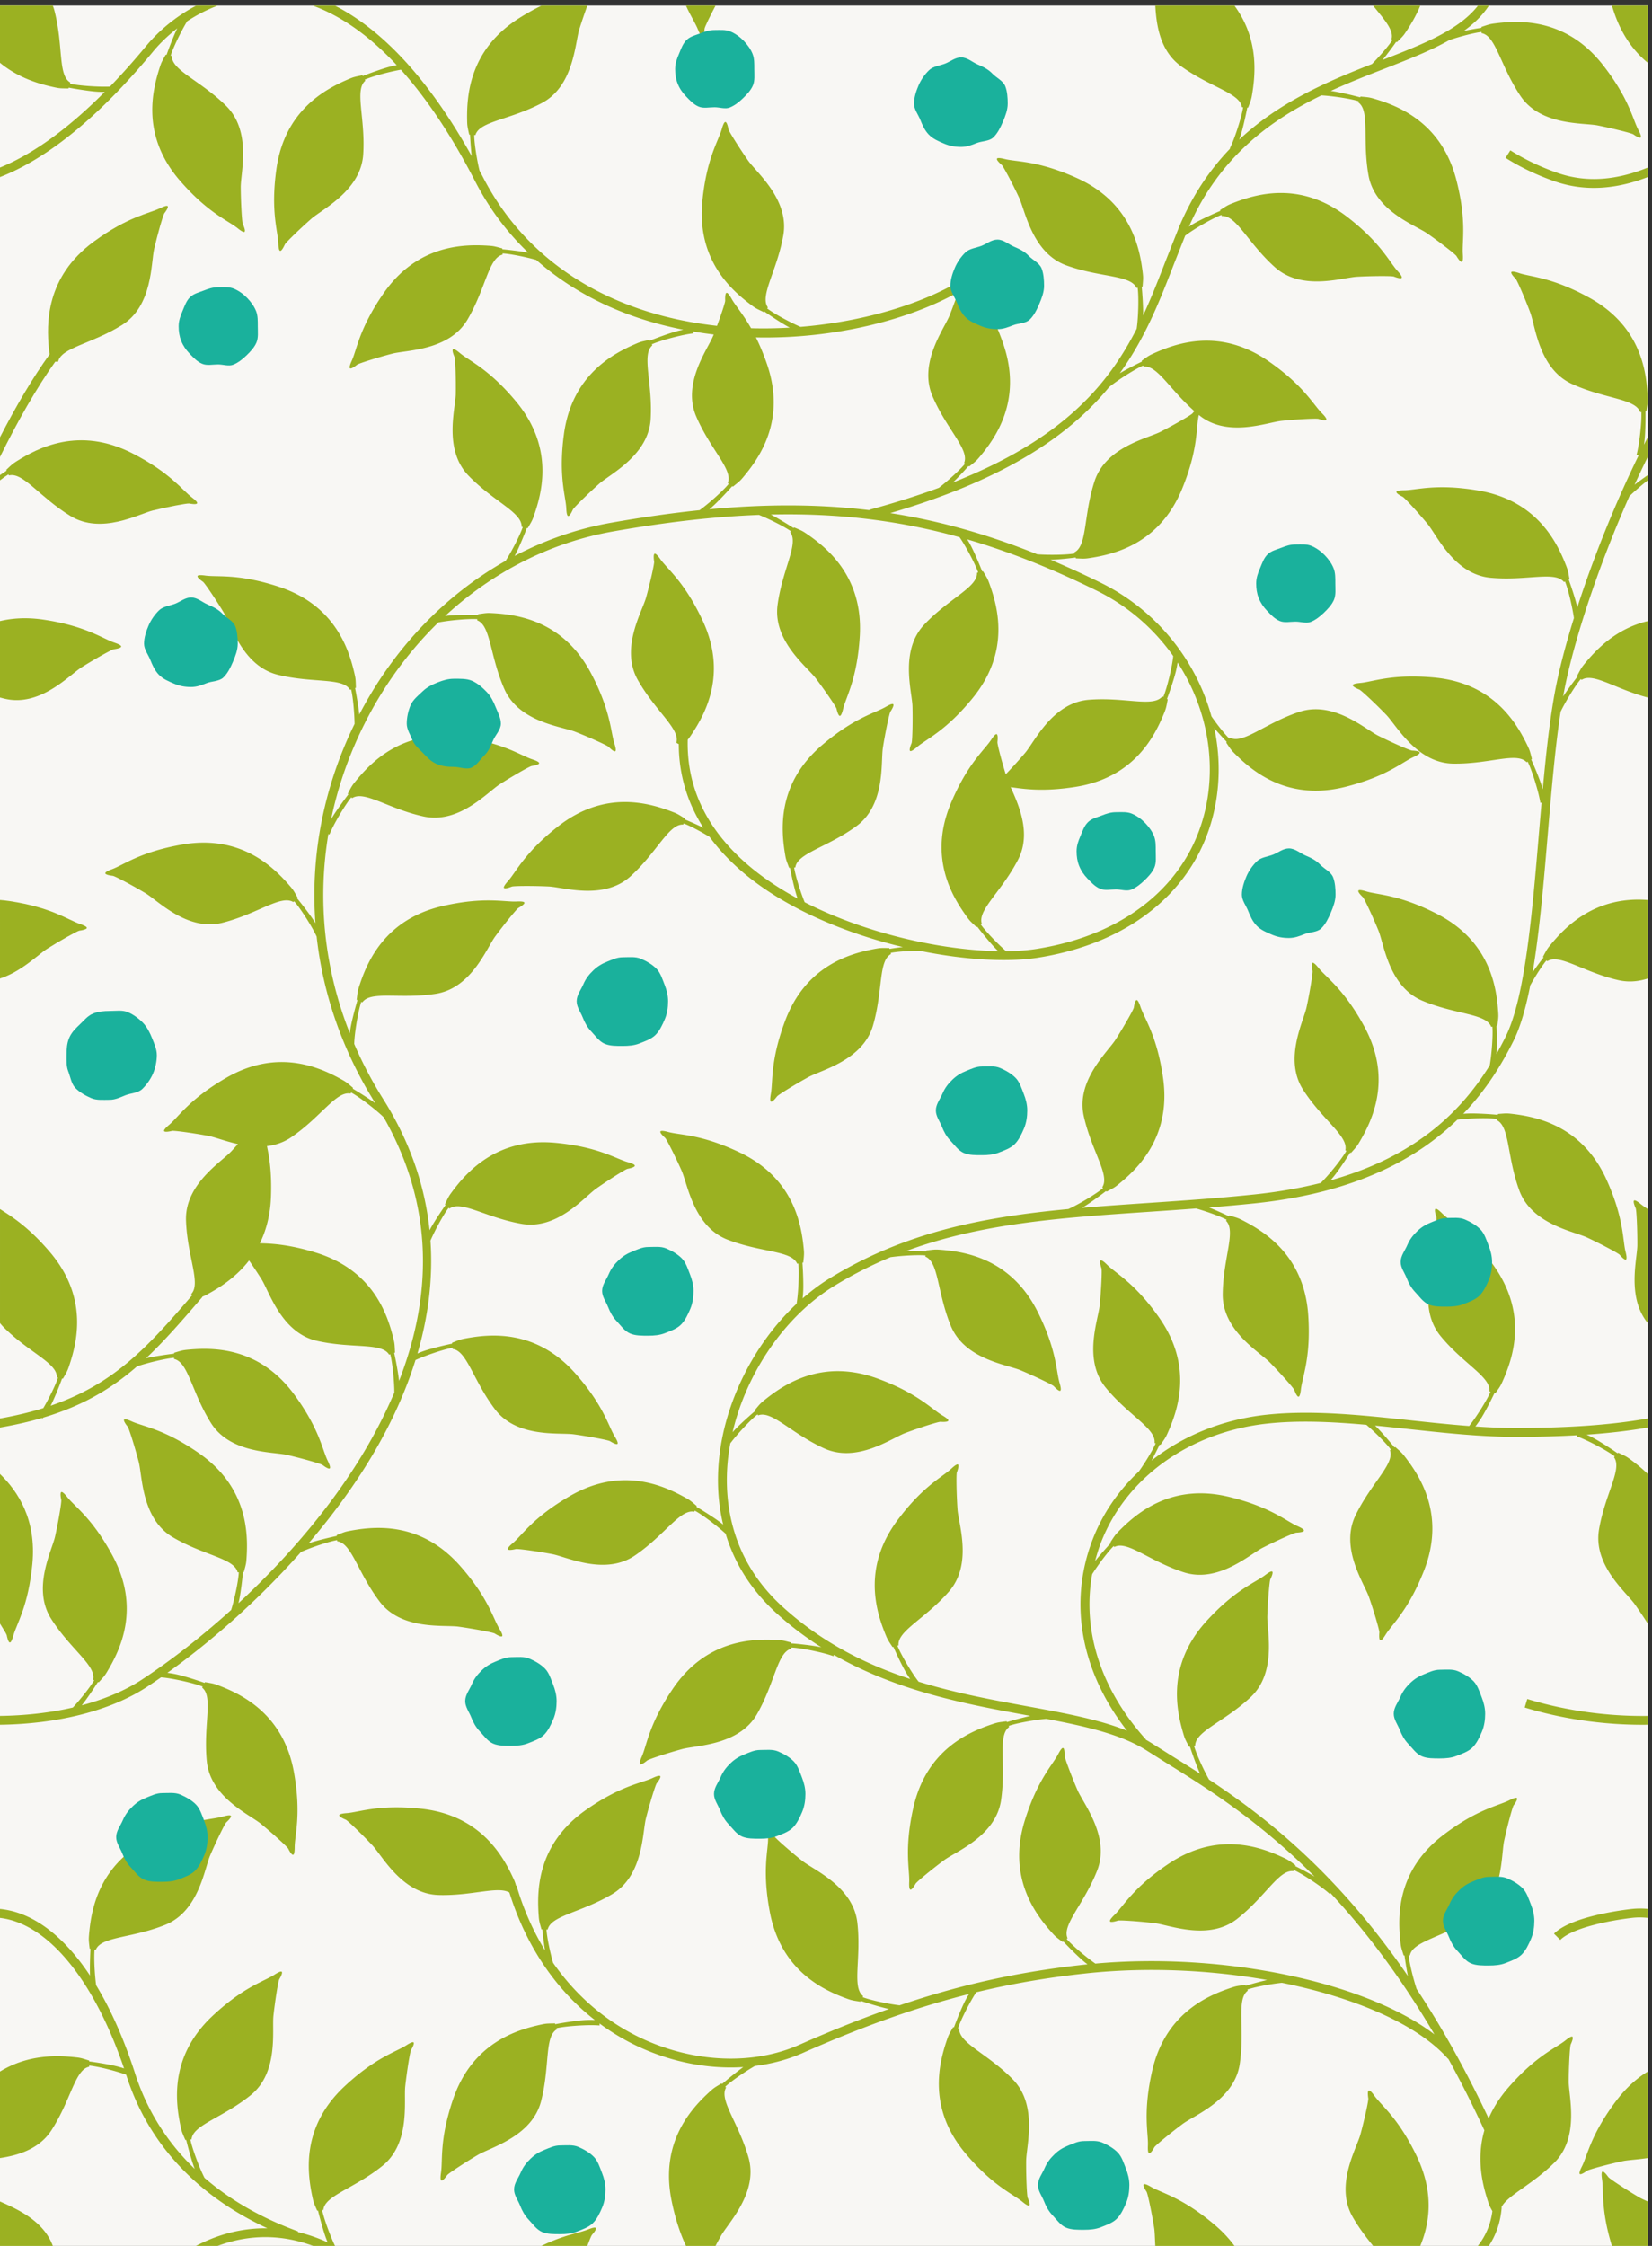
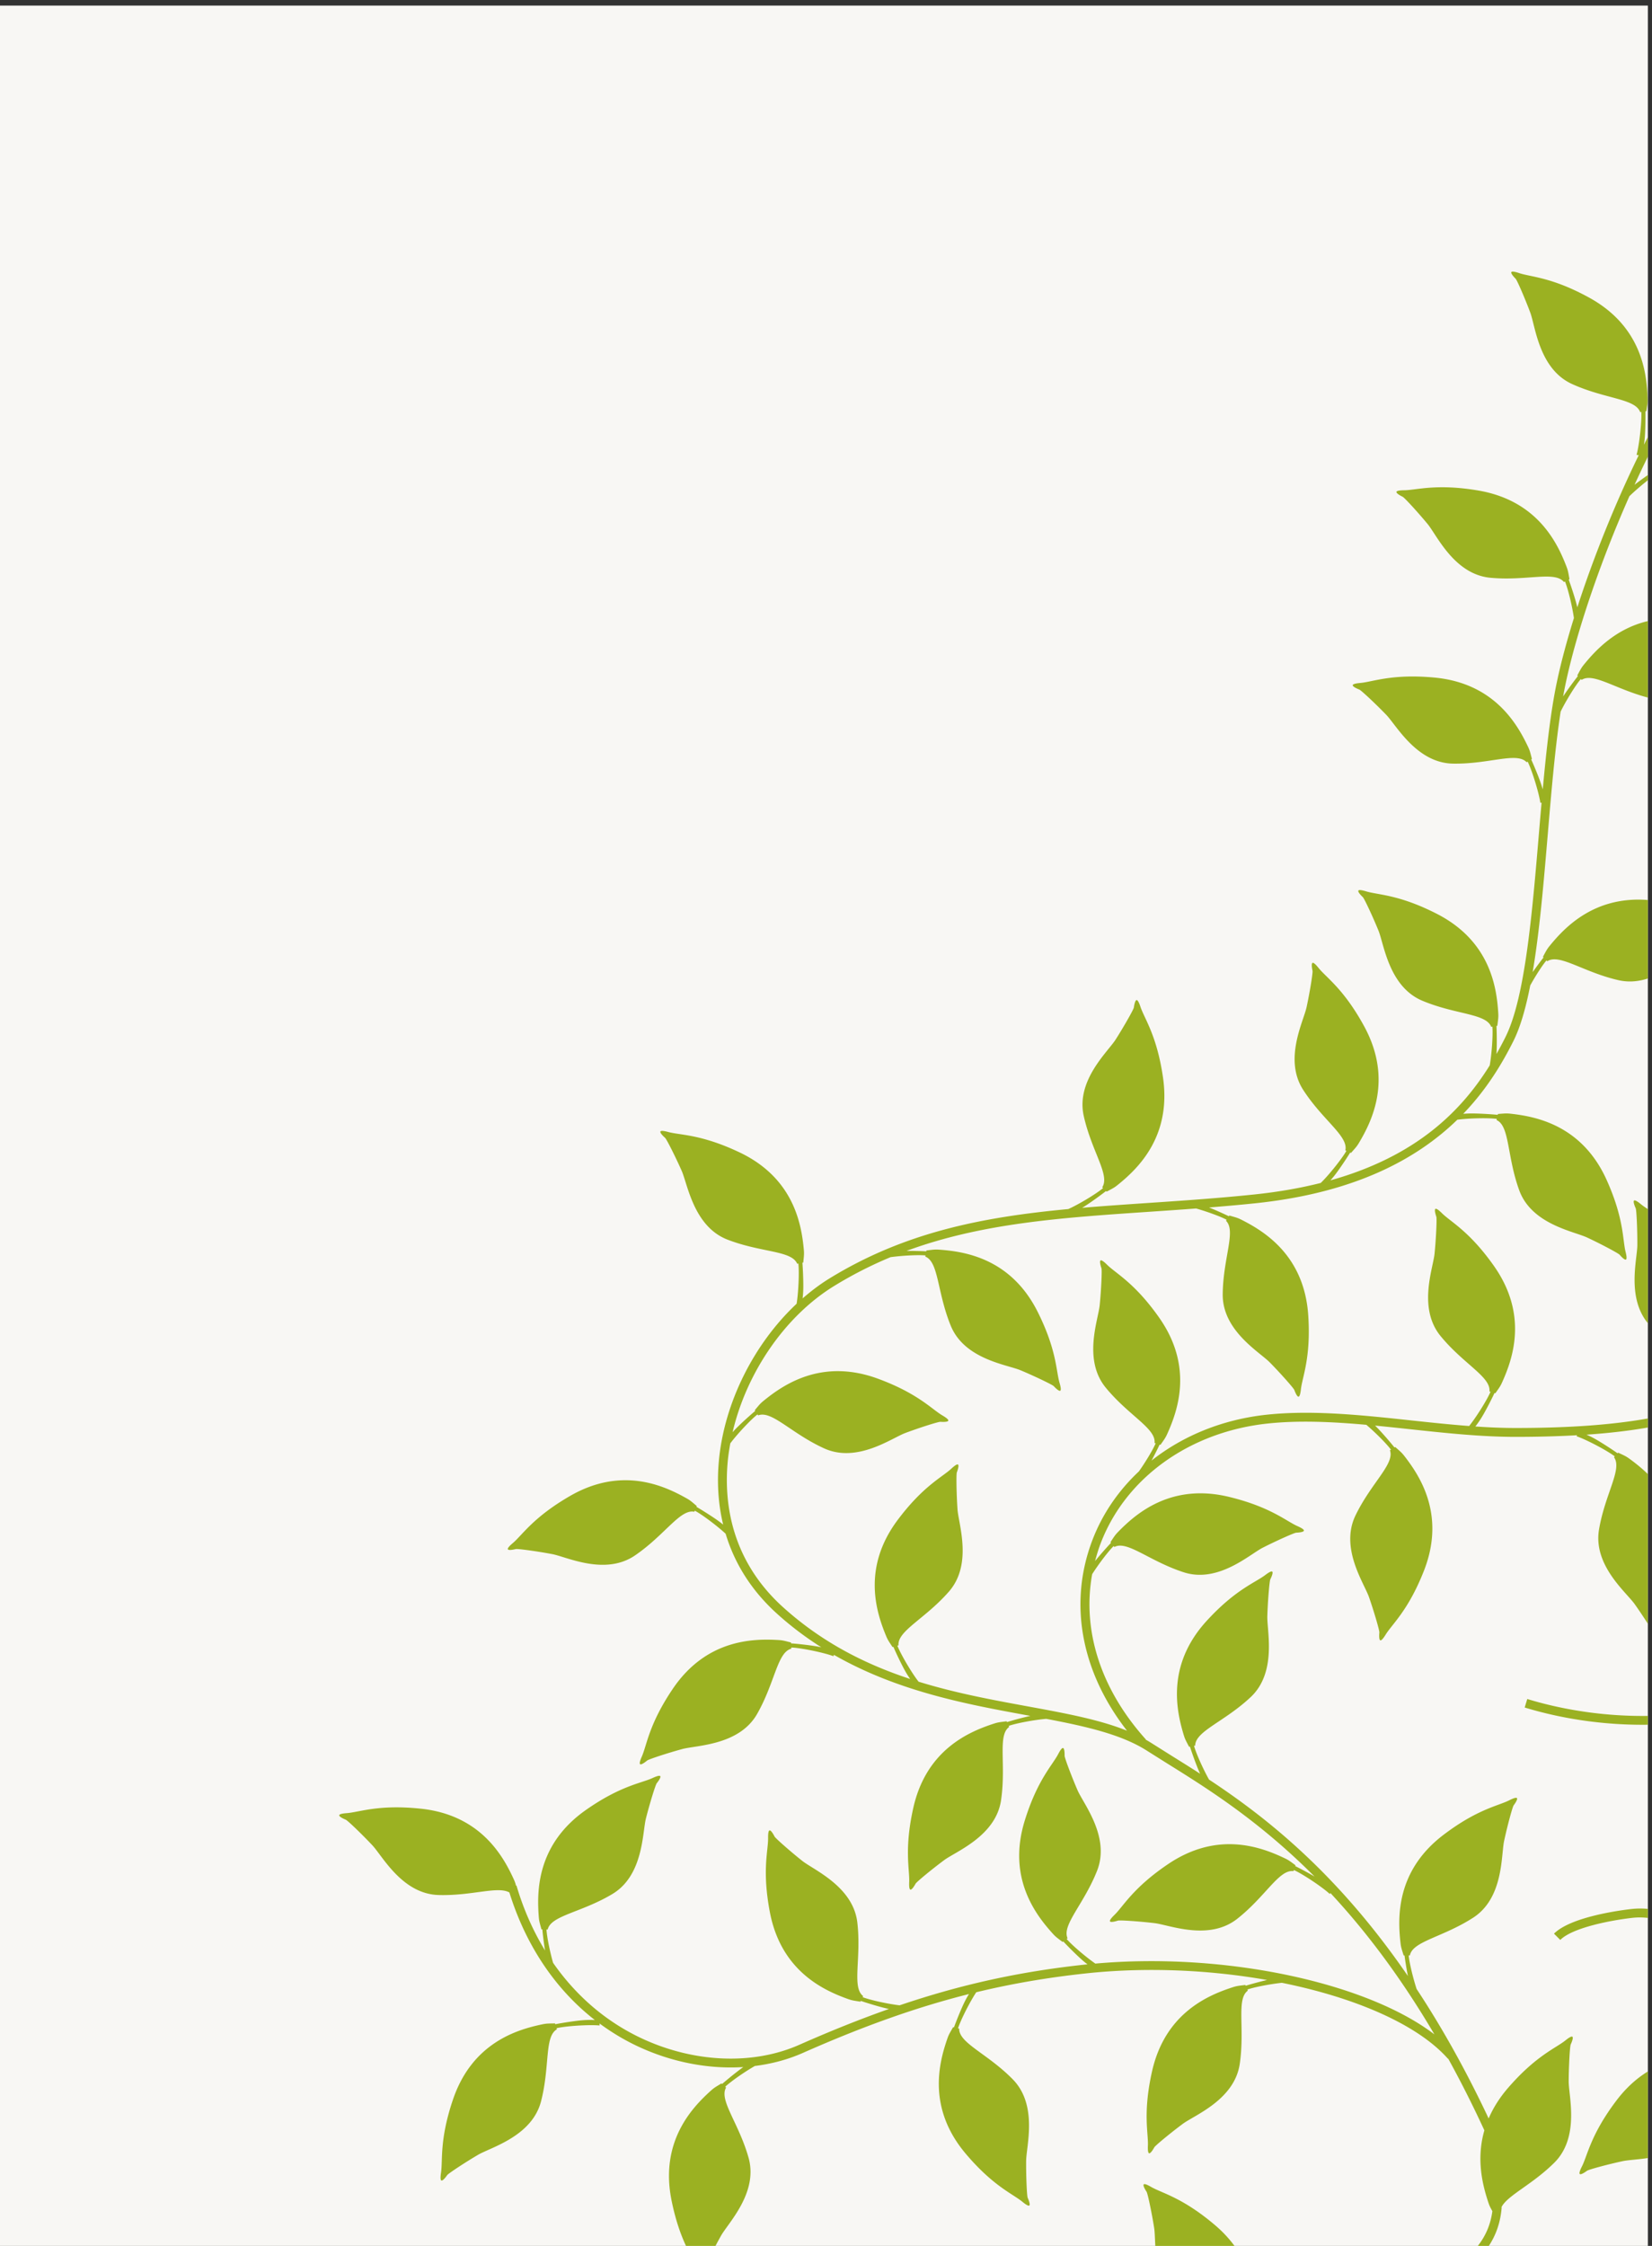
<svg xmlns="http://www.w3.org/2000/svg" xml:space="preserve" width="495.156" height="672.793">
  <rect width="100%" height="100%" fill="#333333" stroke="none" />
  <path d="M0 5045.95h3713.67V0H0v5045.95" style="fill:#f8f7f4;fill-opacity:1;fill-rule:nonzero;stroke:none" transform="matrix(.133 0 0 -.133 0 672.793)" />
-   <path d="M1583.3 4977.29c2.97 1.93 4.16 12.15 4.56 16.78.31 3.52 12.02 27.78 24.74 51.88h-66.78c11.47-24.76 21.89-40.68 27.19-54.01 3.07-7.78 7.29-16.58 10.29-14.65M124.512 4243.92l6.363-.07c6.883 31.99 74.461 39.38 143.953 82.6 69.473 43.16 65.137 139.32 72.598 171.6 7.453 32.27 20.019 76.31 22.863 80.02 2.84 3.68 8.848 12.05 7.957 15.47-.918 3.47-9.961-.22-17.461-3.88-25.332-12.33-71.824-18.56-149.121-75.03-109.394-80-106.746-185.56-101.473-241.31.477-5.12.957-8.38 1.899-12.36C74.02 4208.3 36.02 4143.79 0 4073.71v-44.41c39.516 80.36 81.926 154.86 124.512 214.62M21.508 1359.27c3.183-1.6 6.426 7.57 8.672 15.64 7.558 27.13 33.75 66.07 42.773 161.37 9.403 99.76-32.305 162.88-72.953 202.4v-336.99c8.508-13.37 14.746-23.95 15.2-26.21.878-4.59 3.144-14.61 6.308-16.21m-1.317 2628.47c31.63 8.24 68.7-48.76 138.524-91.31 69.863-42.62 153.75 4.57 185.937 12.43 32.2 7.89 77.141 16.5 81.758 15.64 4.57-.88 14.719-2.48 17.383-.14 2.668 2.38-4.668 8.79-11.336 13.85-22.414 17.06-48.918 55.78-134.152 99.35-120.684 61.64-213.77 11.72-261.153-18.08-8.758-5.5-10.82-7.6-23.144-19.18l.86-1.75c-3.86-2.53-9.09-6.06-14.868-10.09v-11.78c7.418 5.75 14.133 10.54 19.02 13.42l1.171-2.36m158.731-1025.26c4.617.63 14.754 2.34 16.531 5.41 1.777 3.09-7.215 6.84-15.137 9.54-26.679 9.03-64.101 37.34-158.75 51.62-7.382 1.11-14.55 1.88-21.566 2.42V2854.6c48.617 15.62 86.61 54.67 106.371 67.1 28.02 17.72 67.91 40.14 72.551 40.78" style="fill:#9bb122;fill-opacity:1;fill-rule:nonzero;stroke:none" transform="matrix(.133 0 0 -.133 0 672.793)" />
-   <path d="M344.613 4942.05c14.981 18.13 33.528 36.21 54.914 52.76-.101-.2-.203-.39-.304-.6-7.93-16.28-19.043-45.44-23.789-59.15l-1.914.41c-8.27-14.76-9.805-17.26-12.989-27.11-17.383-53.24-43.242-155.64 45.899-257.73 62.968-72.11 106.945-88.41 128.945-106 6.504-5.23 14.504-10.78 16.172-7.62 1.641 3.13-2.383 12.63-4.305 16.83-1.984 4.25-4.562 49.97-4.699 83.08-.195 33.16 25.176 125.99-33.125 183.4-58.27 57.42-122.559 79.53-122.227 112.22l-2.558.55c4.984 16.97 23.355 55.12 37.285 77.73 20.887 13.75 43.98 25.84 68.902 35.13h-48.535c-46.805-24.65-85.551-57.83-113.09-91.16-25.074-30.34-52.363-61.27-81.343-91.19-26.079-1.2-72.051 2.14-90.153 6.52l.821 2.54c-28.446 16.07-15.34 82.77-35.868 161.97-1.015 3.93-2.343 7.64-3.703 11.32H0v-128.82c43.375-35.71 91.941-48.63 124.242-55.5 10.149-2.13 13.059-2.06 29.992-2.3l.586 1.85c14.258-2.75 45.059-7.74 63.106-9.07 6.887-.49 12.918-.59 18.109-.53C164.723 4779.82 83.75 4715.38 0 4681.17v-21.41c129.672 50.28 251.938 170.14 344.613 282.29m18.27-3661.44c24.402-1.68 75.281-13.19 93.89-20.88l-1.183-2.38c25.625-20.27 2.402-84.18 10.441-165.56 7.969-81.43 96.18-120.04 121.817-140.997 25.664-20.996 59.59-51.723 61.668-55.941 2.07-4.161 6.914-13.223 10.371-13.946 3.515-.683 4.218 9.063 4.238 17.364.129 28.183 15.117 72.675-1.395 166.97-23.378 133.48-119.25 177.76-171.593 197.7-9.668 3.69-12.559 4.04-29.258 6.91l-.859-1.74c-13.653 4.94-43.34 14.61-60.965 18.69a209.483 209.483 0 0 1-22.907 4c94.629 67.51 203.047 161.16 301.114 272.11 24.265 10.84 64.187 24.01 81.558 26.77l.223-2.66c32.461-3.87 46.055-70.49 95.449-135.68 49.356-65.25 144.728-52.07 177.548-56.54 32.84-4.48 77.84-12.94 81.81-15.46 3.92-2.44 12.79-7.65 16.11-6.46 3.36 1.25-1.13 9.92-5.45 17.03-14.61 24.08-25.1 69.82-88.46 141.62-89.683 101.56-194.566 89.2-249.624 78.85-10.156-1.92-12.813-3.11-28.543-9.4l.164-1.93c-14.199-2.92-44.578-10.19-61.738-15.94-.688-.23-1.289-.45-1.957-.69 56.003 65.37 108.043 136.26 151.23 211.06 39.125 67.76 69.016 135.17 89.809 201.82 24.043 10.98 65.549 24.74 83.349 27.58l.22-2.66c32.47-3.86 46.06-70.49 95.45-135.66 49.36-65.27 144.73-52.09 177.55-56.56 32.84-4.48 77.84-12.95 81.81-15.43 3.93-2.48 12.79-7.66 16.11-6.48 3.36 1.25-1.13 9.89-5.45 17.02-14.61 24.09-25.09 69.85-88.45 141.62-89.69 101.57-194.57 89.2-249.63 78.86-10.16-1.92-12.81-3.11-28.55-9.4l.17-1.94c-14.2-2.92-44.579-10.17-61.74-15.93a219.769 219.769 0 0 1-16.41-6.26c25.243 86.4 35.008 171.48 29.301 254.27 10.543 24.45 30.289 60.26 40.939 73.86l1.97-1.77c26.39 19.25 81.72-20.28 162.29-34.36 80.58-14.14 141.43 60.45 168.51 79.53 27.09 19.1 65.8 43.54 70.42 44.41 4.56.88 14.58 3.11 16.2 6.25 1.6 3.19-7.58 6.47-15.58 8.75-27.11 7.68-65.95 34.05-161.23 43.42-134.85 13.3-203.21-67.21-236.48-112.26-6.14-8.32-7.26-11.02-14.5-26.33l1.44-1.33c-8.393-11.79-25.678-37.79-34.35-53.69-.594-1.1-1.098-2.11-1.648-3.17-10.747 102.58-45.414 201.52-104.262 294.99-25.445 40.4-47.262 82.05-65.563 124.58.407 24.45 9.219 75.86 15.926 94.86l2.442-1.07c18.886 26.67 83.918 6.82 164.777 19.12 80.908 12.25 114.828 102.34 134.418 129.06 19.61 26.72 48.51 62.23 52.61 64.53 4.05 2.25 12.84 7.58 13.37 11.07.51 3.54-9.26 3.72-17.56 3.33-28.14-1.35-73.36 11.27-166.666-10.16-132.063-30.35-171.223-128.42-188.41-181.74-3.164-9.86-3.379-12.75-5.371-29.58l1.777-.79c-4.199-13.88-12.305-44.02-15.449-61.83-.809-4.59-1.375-8.78-1.828-12.66-57.059 144.28-73.454 298.03-48.274 448.85l2.406-1.33c8.75 22.36 36.035 68.36 49.278 83.89l1.894-1.88c27.199 18.13 80.801-23.72 160.703-41.22 79.89-17.55 143.87 54.39 171.74 72.33 27.89 17.9 67.58 40.69 72.24 41.37 4.59.65 14.69 2.48 16.45 5.55 1.72 3.12-7.3 6.78-15.2 9.39-26.76 8.83-64.45 36.82-159.24 50.26-134.154 19-205.872-58.52-241.029-102.13-6.484-8.07-7.734-10.7-15.613-25.7l1.395-1.37c-8.907-11.47-27.266-36.69-36.61-52.18-.82-1.37-1.535-2.65-2.285-3.97 12.391 59.59 31.312 118.56 56.852 176.15 45.671 103 108.894 193.39 184.8 267.28 25.91 5.1 69.91 8.83 87.98 7.4l-.41-2.63c30.65-11.37 28.25-79.32 61.01-154.28 32.73-74.97 128.51-84.51 159.4-96.52 30.86-12.06 72.62-30.82 75.9-34.18 3.23-3.33 10.63-10.45 14.16-10.08 3.54.45 1.19 9.9-1.31 17.83-8.57 26.86-8.06 73.79-52.85 158.4-63.41 119.75-168.26 132.29-224.2 135.12-10.35.53-13.2-.02-29.96-2.46l-.31-1.9c-14.49.46-45.71.51-63.73-1.03-3.77-.33-7.19-.75-10.45-1.2 106.81 98.72 237.09 165.64 378.31 190.47 118.91 20.91 227.22 33.44 329.06 37.27 24.67-9.92 58.62-27.17 71.99-36.84l-1.72-2.05c20.23-25.66-17.22-82.4-28.29-163.45-11.13-81.06 65.67-139.08 85.77-165.44 20.08-26.38 45.94-64.13 46.99-68.71 1.01-4.52 3.63-14.47 6.84-15.97 3.24-1.46 6.18 7.81 8.16 15.9 6.68 27.38 31.56 67.17 37.4 162.75 8.26 135.24-74.71 200.55-120.97 232.11-8.58 5.82-11.29 6.87-26.88 13.53l-1.25-1.48c-11.29 7.4-35.02 21.94-51.31 30.45 151.13 3.42 288.42-13.05 425.35-51.06 14.82-21.61 36.04-61.91 41.86-79.45l-2.58-.64c1.43-32.66-62.11-56.86-118.44-116.17-56.38-59.28-27.93-151.23-27.03-184.37.9-33.14-.16-78.87-1.99-83.22-1.82-4.27-5.5-13.85-3.77-16.96 1.78-3.07 9.59 2.74 15.91 8.14 21.42 18.32 64.85 36.1 125.42 110.24 85.7 104.98 56.51 206.44 37.38 259.08-3.54 9.72-5.15 12.17-13.9 26.67l-1.88-.48c-5.19 13.53-17.29 42.32-25.7 58.32-2.83 5.35-5.58 10-8.1 14.02 95.81-27.85 191.75-66.25 292.47-115.84 70.19-34.55 128.67-85.89 171.82-147-2.38-24.82-14.49-74.05-22.39-92.22l-2.32 1.24c-20.74-25.3-84.22-.93-165.74-7.52-81.56-6.59-121.75-94.07-143.14-119.34-13.83-16.33-31.75-35.98-43.88-48.44-9.43 30.58-19.26 68.3-18.74 72.58.54 4.61 1.42 14.88-1.1 17.34-2.55 2.5-8.43-5.27-13.03-12.26-15.46-23.54-52.27-52.64-89.84-140.67-53.19-124.65 3.05-214.07 36.04-259.33 6.09-8.33 8.3-10.22 20.74-21.72l1.68.98c8.75-11.57 28.36-35.89 40.92-48.91 2.26-2.34 4.42-4.46 6.52-6.46-125.27 2.07-295.76 38.24-436.33 110.26-10.02 24.63-21.33 61.65-23.64 78.19l2.63.16c4.49 32.4 71.36 44.74 137.46 92.91 66.15 48.18 54.76 143.75 59.83 176.49 5.07 32.74 14.37 77.57 16.95 81.5 2.55 3.86 7.91 12.65 6.75 16.01-1.17 3.36-9.9-.95-17.13-5.16-24.33-14.17-70.26-23.78-143.18-85.79-103.24-87.8-92.83-192.89-83.49-248.13 1.71-10.19 2.85-12.87 8.84-28.71l1.94.12c2.67-14.24 9.37-44.77 14.79-62.02.8-2.53 1.61-4.92 2.41-7.21-45.63 24.69-87.76 53.23-123.52 85.83-15.86 14.45-30.15 29.41-42.99 44.81l.13.21s-.46.4-1.14.97c-55.37 66.92-82.21 142.66-80.14 225.94 2.25 2.6 4.11 5.1 6.63 8.84 31.33 46.42 84.28 137.83 26.54 260.44-40.76 86.62-78.59 114.37-94.92 137.32-4.82 6.8-11.02 14.34-13.46 11.76-2.44-2.56-1.19-12.79-.47-17.36.73-4.63-9.33-49.31-18.27-81.21-8.9-31.92-58.78-114.24-18.46-185.45 40.31-71.16 96.05-110.06 86.75-141.41l5.51-2.93c.17-67.94 18.73-130.94 55.43-188.38-14.93 7.25-32.38 14.89-42.04 18.81l.52 1.88c-14.32 9.02-16.72 10.7-26.37 14.41-52.23 20.2-153.15 51.42-259.8-32.19-75.36-59.04-93.98-102.11-112.7-123.12-5.57-6.23-11.54-13.95-8.48-15.76 3.05-1.8 12.73 1.7 17.05 3.41 4.34 1.76 50.14 1.9 83.25.3 33.06-1.55 124.45-31.83 184.86 23.34 60.41 55.15 85.9 118.16 118.52 116.09l.69 2.56c12.82-4.54 37.72-17.62 58.5-30.29 17.27-23.6 37.72-46.21 61.38-67.77 96.77-88.19 238.48-147.87 374.03-180.34-11.64-1.4-22.81-2.98-29.88-4.15l-.55 1.87c-16.91.25-19.84.41-30.01-1.45-55.1-10.02-157.49-36-204.91-162.95-33.49-89.67-26.91-136.14-31.93-163.83-1.5-8.22-2.58-17.91 1-17.87 3.52.06 9.96 8.08 12.75 11.8 2.79 3.76 41.78 27.78 70.86 43.67 29.04 15.93 122.79 37.75 145.57 116.33 22.81 78.55 11.68 145.62 40.58 160.86l-.74 2.54c13.31 2.81 41.38 4.64 65.69 4.67 102.88-20.98 199.25-25.98 265.94-15.51 223.27 35.1 373.77 169.31 402.59 359.01 8.08 53.13 5.97 106.54-4.93 157.98 10.08-11.74 21.38-24.06 27.99-30.9l-1.23-1.51c9.43-14.05 10.94-16.57 18.26-23.87 39.58-39.64 119.2-109.06 250.58-75.85 92.8 23.46 127.29 55.27 152.9 66.92 7.62 3.43 16.21 8.04 14.14 10.96-2.06 2.89-12.31 3.63-16.98 3.79-4.67.16-46.59 18.57-76.19 33.45-29.61 14.81-100.91 79.54-178.5 53.57-77.57-25.93-126.4-73.23-155.37-58.11l-1.68-2.05c-9.7 9.15-26.65 30.51-40.36 50.18-34.97 127.15-124.4 239.38-249.16 300.79-38.39 18.9-76.06 36.1-113.33 51.83 18.28.76 43.86 3.41 56.49 5.12l.49-1.88c16.9-.76 19.82-1.01 30.04.56 55.37 8.37 158.5 31.32 209.63 156.82 36.15 88.64 30.96 135.26 36.78 162.8.21.95.4 1.91.58 2.88.19-.16.37-.31.55-.47 63.44-51.69 152.95-16.28 185.91-12.84 32.98 3.43 78.66 5.86 83.13 4.37 4.4-1.48 14.24-4.43 17.19-2.48 2.93 2.03-3.46 9.38-9.33 15.26-19.91 19.95-40.95 61.9-119.52 116.63-111.21 77.41-210.15 40.55-261.17 17.45-9.43-4.28-11.72-6.08-25.53-15.92l.63-1.82c-11.5-5.46-34.27-17.1-50.03-26.36 57.7 79.76 90.2 163.61 122.25 246.36l25.19 63.55c19.95 15.4 63.35 40.1 81.75 46.79l.72-2.56c32.62 2.36 58.62-60.45 119.53-115.04 60.89-54.65 152-23.54 185.08-21.68 33.11 1.85 78.85 2.11 83.24.39 4.32-1.7 14.03-5.09 17.07-3.29 3.01 1.88-3.01 9.52-8.59 15.68-18.94 20.88-37.97 63.78-113.83 122.2-107.38 82.64-207.99 50.53-260.06 29.88-9.61-3.81-11.99-5.51-26.23-14.69l.52-1.85c-13.39-5.59-41.81-18.5-57.57-27.35-4.94-2.81-9.29-5.53-13.07-8.04 68.54 156.47 183.12 239.46 298.49 295.63 26.59-1.49 67.28-7.8 83.78-13.17l-1.02-2.46c27.15-18.22 8.95-83.73 23.31-164.27 14.29-80.54 105.21-112.16 132.43-131.08 27.22-18.93 63.43-46.9 65.83-50.95 2.36-3.99 7.89-12.65 11.4-13.1 3.54-.39 3.5 9.34 2.9 17.64-2.06 28.11 9.39 73.61-14.4 166.37-33.69 131.25-132.71 167.93-186.44 183.74-9.93 2.9-12.86 3.05-29.71 4.6l-.74-1.8c-13.99 3.85-44.34 11.18-62.21 13.91-1.43.21-2.75.36-4.13.54 41.32 19.03 82.38 35 121.09 50.05 53.46 20.78 104.02 40.47 146.39 64.55 24.61 8.33 57.23 16.69 72.41 18.2l.06-2.65c32.19-5.78 41.86-73.06 87.37-141.05 45.51-68.01 141.45-60.39 173.98-66.76 32.54-6.38 76.92-17.46 80.76-20.18 3.77-2.73 12.3-8.41 15.72-7.41 3.38 1.08-.57 9.96-4.45 17.32-13.18 24.9-21.02 71.18-80.08 146.52-83.62 106.62-189.04 100.4-244.59 93.27-10.25-1.33-12.99-2.37-29.05-7.72l.05-1.95c-9.17-1.33-25.01-4.06-39.82-7.08 22.92 16.39 42.18 35.03 56.68 57.07h-24.61c-42.79-54.84-121.97-86.13-215.03-122.31 11.09 13.71 24.08 31.38 30.65 40.83l1.7-.89c11.95 11.99 14.12 13.98 19.82 22.56 10.19 15.26 22.65 35.39 32.77 59.81h-106.47c26.45-32.64 47.35-55.74 41.51-75.86l2.35-1.24c-7.78-12.42-28.35-36.41-46.27-54.55-97.9-38.28-207.71-84.41-299.3-170.32 1.17 3.19 2.36 6.57 3.54 10.32 5.41 17.27 12.03 47.77 14.68 62.03l1.93-.12c5.96 15.86 7.12 18.52 8.82 28.74 7.61 45.62 15.87 125.28-39.75 201h-178.23c2.41-42.66 9.98-101.67 57.57-136.2 66.21-48.05 133.1-60.29 137.63-92.66l2.64-.17c-2.79-20.26-19-71.19-29.9-92.58l.82-.29c-45.51-47.23-85.63-105.57-116.23-179.37l-29.05-73.27c-16.18-41.74-32.17-83.04-50.99-123.49.01.36.03.67.04 1.03.38 18.1-1.73 49.24-3.14 63.67l1.89.41c1.34 16.9 1.7 19.77.5 30.04-6.49 55.66-25.84 159.5-149.49 214.94-87.34 39.17-134.12 35.59-161.46 42.38-8.09 2.05-17.69 3.73-17.87.18-.18-3.54 7.44-10.49 10.97-13.52 3.56-3.02 25-43.46 39.01-73.47 14.01-30.03 29.78-124.98 106.74-152.76 76.95-27.8 144.62-20.98 157.96-50.82l2.56.58c2.77-18.96 1.68-67.06-2.2-92.44-66.24-129.98-170.02-250-413.98-346.22 12.57 12.35 27.46 28.43 35.05 37.09l1.58-1.1c13.24 10.58 15.59 12.31 22.25 20.2 36.13 42.8 98.61 127.99 54.41 256.09-26.31 76.35-55.04 110.78-71.65 134.45.91.61 1.89 1.19 2.78 1.8l-11.11 16.62c-.75-.51-1.57-1-2.33-1.5-3.49 5.63-7.25 10.31-9.39 8.5-2.49-2.11-2.54-11.02-2.38-16.02-85.51-52.42-217.6-93.87-362.78-105.67-24.45 10.41-61.39 30.79-75.25 41.67l1.8 1.97c-19.22 26.44 20.41 81.69 34.61 162.25 14.31 80.53-60.2 141.54-79.26 168.65-19.02 27.13-43.42 65.86-44.28 70.49-.84 4.55-3.04 14.59-6.21 16.23-3.19 1.58-6.48-7.58-8.79-15.58-7.7-27.12-34.13-65.9-43.69-161.16-13.51-134.81 66.86-203.32 111.86-236.68 8.34-6.13 11.01-7.29 26.32-14.55l1.31 1.42c11.81-8.41 37.78-25.72 53.64-34.43 1.3-.71 2.51-1.31 3.76-1.96-28.75-1.66-57.91-2.2-87.27-1.35-18.76 32.96-35.3 50.95-43.82 66.18-4.06 7.29-9.39 15.43-12.13 13.13-2.69-2.29-2.53-12.59-2.33-17.23.18-3.62-8.7-30.51-18.44-56.74-40.08 4.43-80.09 11.51-119.4 21.65-185.99 47.99-327.07 156.31-408.01 313.25-2.6 5.07-5.22 9.9-7.84 14.85-6.28 25.84-12.01 63.54-11.93 80.07l2.66-.23c9.1 31.39 77.04 33.95 149.43 72.07 72.39 38.08 74.93 134.33 84.67 166.01 5.33 17.25 12.4 37.83 18.24 53.59h-103.17c-14.86-7.19-31.18-16.05-49.31-27.41-114.82-71.94-119.68-177.44-118.45-233.44.24-10.36.99-13.16 4.63-29.71l1.94-.17c.44-10.9 1.81-31.26 3.68-48.28-107.803 193.51-215.706 291.66-308.018 338.8-.035.06-.067.14-.102.21h-49.992c64.824-23.71 128.27-68.73 189.152-134.12a213.954 213.954 0 0 1-16.273-3.68c-17.5-4.66-46.817-15.36-60.262-20.76l-.937 1.7c-16.594-3.41-19.465-3.89-29.004-7.91-51.621-21.72-145.93-69.27-164.707-203.5-13.254-94.79 3.222-138.73 4.336-166.88.293-8.32 1.347-18.01 4.832-17.18 3.437.8 7.968 10.07 9.883 14.26 1.914 4.28 34.785 36.17 59.707 57.96 24.941 21.86 111.718 63.48 116.914 145.12 5.234 81.65-20.157 144.75 4.746 165.88l-1.27 2.3c15.778 7.17 55.227 17.95 81.465 22.43 58.547-65.18 114.64-149.21 167.21-251.15 31.45-60.98 71.66-114.83 119.77-160.94-18.07 3.37-45.11 6.52-58.37 7.65l-.06 1.92c-16.36 4.41-19.14 5.29-29.47 5.99-55.88 3.8-161.482 3.71-238.611-107.73-54.453-78.73-59.473-125.37-71.133-151-3.484-7.6-6.883-16.72-3.426-17.54 3.445-.86 11.66 5.41 15.262 8.28 3.613 2.99 47.305 16.66 79.394 24.96 32.09 8.31 128.304 6.48 169.664 77.06 41.37 70.6 47.05 138.36 78.81 146.04l-.09 2.64c15.81-.63 50.68-7.47 76.01-14.6 76.92-67.99 172.19-117.57 283.03-146.18 16.1-4.15 32.28-7.8 48.51-11.01-4.62-.9-9.84-2.07-15.6-3.65-17.46-4.77-46.72-15.67-60.17-21.11l-.93 1.68c-16.56-3.5-19.43-4.01-28.94-8.07-51.48-22.05-145.53-70.15-163.52-204.49-12.67-94.87 4.07-138.68 5.36-166.81.35-8.35 1.44-18.03 4.92-17.2 3.43.82 7.92 10.12 9.83 14.35 1.87 4.29 34.54 36.36 59.35 58.31 24.78 22.01 111.33 64.13 116.03 145.82 4.75 81.67-21.02 144.59 3.76 165.88l-1.28 2.3c18.57 8.6 70.22 22.44 94.1 24.78l-.99 4.2c15.49-2.65 31-4.88 46.51-6.74-.33-.83-.66-1.69-.99-2.51-12.3-30.78-70.73-107.25-38.32-182.38 32.4-75.12 83.67-119.8 71.06-149.95l2.17-1.48c-11.39-14.29-44.42-44.11-65.82-59.46-63.17-6.52-129.12-15.93-198.64-28.15-76.49-13.45-149.8-38.99-218.13-74.9.77 1.42 1.54 2.8 2.33 4.33 8.3 16.09 20.1 44.99 25.16 58.57l1.87-.45c8.62 14.59 10.2 17.03 13.65 26.79 18.62 52.82 46.83 154.6-39.9 258.75-61.27 73.54-104.87 90.85-126.44 108.99-6.39 5.35-14.26 11.1-16 7.99-1.7-3.1 2.09-12.69 3.93-16.94 1.87-4.29 3.37-50.05 2.76-83.18-.59-33.14-28.097-125.35 28.83-184.1 56.92-58.77 120.69-82.36 119.59-115.02l2.57-.61c-5.36-16.69-24.27-53.82-38.67-76.19-136.75-77.18-251.963-196.83-329.729-346.1-1.844 18.29-6.758 46.17-9.52 59.54l1.844.6c-.449 16.94-.41 19.85-2.695 29.93-12.344 54.65-42.598 155.85-171.445 197.87-90.997 29.7-137.129 21.19-165.028 25.02-8.273 1.17-17.988 1.84-17.785-1.72.195-3.54 8.496-9.65 12.324-12.27 3.867-2.63 29.485-40.58 46.582-68.96 17.149-28.36 42.871-121.11 122.356-140.55 79.453-19.47 146.004-5.53 162.449-33.78l2.492.86c3.973-15.5 7.406-51.35 7.762-77.72-4.914-10.08-9.731-20.23-14.313-30.56-59.933-135.15-84.324-277.74-73.921-418.18-1.04 1.71-2.083 3.42-3.25 5.23-9.825 15.21-29.024 39.83-38.282 50.97l1.328 1.41c-8.359 14.73-9.695 17.32-16.445 25.17-36.551 42.44-110.789 117.57-244.277 94.16-94.278-16.52-131.016-45.71-157.442-55.43-7.851-2.85-16.757-6.83-14.902-9.88 1.836-3.03 12.031-4.5 16.641-5.02 4.648-.52 45.089-21.99 73.507-39 28.465-16.99 94.735-86.78 174.051-66.63 79.278 20.12 131.485 63.68 159.278 46.47l1.796 1.9c13.262-14.51 40.344-56.7 50.789-79.53 14.301-130.21 58.618-257.98 132.387-375.63-14.804 10.88-39.219 26.1-51.133 33.05l.762 1.77c-12.902 10.97-15.051 12.95-24.082 17.99-48.879 27.33-144.406 72.42-261.75 4.61-82.898-47.87-107.363-87.91-128.867-106.08-6.387-5.39-13.387-12.18-10.606-14.42 2.774-2.21 12.852-.1 17.364.99 4.531 1.12 49.902-5.15 82.441-11.38 13.988-2.67 37.926-12.08 66.008-18.3a906.529 906.529 0 0 0-14.934-16.39c-22.644-24.18-104.882-74.18-102.011-155.94 2.871-81.75 34.394-141.99 11.679-165.52l1.981-2.9c-99.254-115.25-174.637-199.46-318.758-248.55.441.85.863 1.63 1.309 2.5 8.125 16.15 19.609 45.2 24.511 58.85l1.914-.43c8.438 14.67 10 17.13 13.321 26.93 18.066 52.99 45.156 155.1-42.696 258.29-50 58.68-88.125 81.03-112.445 96.84v-256.82c2.336-2.86 4.664-5.71 7.348-8.43 57.52-58.12 121.562-81.03 120.832-113.71l2.566-.6c-4.613-14.92-19.871-46.29-33.152-68.87C68.12 1877.8 35.82 1870.03 0 1863.64v-20.39c34.402 5.96 65.816 13.1 94.508 21.52l1.668-.91s.543.66 1.422 1.82c89.332 26.68 153.734 65.38 211.156 115.28 25.148 8.62 66.059 18.15 83.594 19.33v-2.66c31.965-6.8 39.523-74.38 82.832-143.74 43.32-69.43 139.472-64.88 171.758-72.3 32.304-7.4 76.347-19.86 80.07-22.7 3.719-2.84 12.058-8.82 15.496-7.93 3.43.94-.234 9.95-3.926 17.45-12.39 25.29-18.711 71.81-75.32 148.98-80.188 109.24-185.793 106.39-241.524 101.02-10.285-1-13.078-1.94-29.289-6.78l-.007-1.93c-14.407-1.65-45.325-6.14-62.93-10.32-.16-.04-.305-.08-.461-.11 42.43 39.79 82.18 85.91 127.09 138.11l-.524.44c3.785 1.42 6.75 2.84 11.227 5.27 26.39 14.32 64.195 37.42 94.488 76.48 9.059-13 19.606-28.81 28.129-42.43 17.578-28.1 44.805-120.41 124.59-138.59 79.746-18.19 146.074-3.15 162.961-31.16l2.488.88c4.707-17.12 9.172-59.6 9.176-86.14-16.625-39.18-36.363-78.73-59.414-118.65-77.836-134.81-184.684-256.84-291.824-355.92.535 2.21 1.066 4.49 1.574 6.92 3.691 17.68 7.344 48.69 8.586 63.15l1.933.07c4.422 16.35 5.274 19.14 5.977 29.46 3.855 55.89 3.816 161.5-107.59 238.69-78.691 54.49-125.332 59.55-150.957 71.23-7.598 3.44-16.738 6.89-17.547 3.42-.82-3.42 5.391-11.66 8.32-15.25 2.93-3.64 16.629-47.35 24.903-79.42 8.269-32.09 6.375-128.32 76.961-169.73 70.519-41.39 138.301-47.07 145.957-78.89l2.637.1c-.688-17.77-9.25-59.63-17.254-84.92-70.215-63.38-139.922-116.68-201.039-156.74-38.071-24.95-84.29-44.33-135.68-58.01.047.06.098.12.144.18 11.329 14.08 28.664 40.06 36.34 52.36l1.758-.82c11.367 12.58 13.406 14.67 18.719 23.54 28.808 48.01 76.777 142.15 12.617 261.52-45.34 84.3-84.598 109.98-102.129 132.04-5.176 6.52-11.758 13.75-14.062 11.01-2.286-2.7-.489-12.83.48-17.36.965-4.57-6.691-49.73-13.898-82.07-7.207-32.35-52.637-117.21-8.575-186.16 44.024-68.92 101.809-104.78 94.18-136.6l2.402-1.11c-7.812-13.94-30.043-42.21-47.98-61.53-51.098-11.82-106.746-18.13-164.211-18.88v-19.88c128.293 1.71 248.008 30.76 330.859 85.05 10.434 6.84 21.133 14.1 32.024 21.68zM2653.86 3566.35c57.8-88.92 84.03-196.49 67.87-302.83-27.44-180.63-171.71-308.58-385.91-342.25-20.26-3.18-43.34-4.88-68.52-5.12-20.06 17.51-47.32 46.17-56.91 60.14l2.27 1.32c-10.44 30.99 43.89 71.89 81.54 144.48 31.02 59.8.75 124.8-16.57 163.56 28.75-3.95 71.85-11.06 145.85.56 133.91 21.02 179.84 116.12 200.72 168.07 3.85 9.61 4.28 12.49 7.44 29.13l-1.71.91c5.13 13.56 15.35 43.07 19.71 60.63 2.07 8.33 3.38 15.59 4.22 21.4zm-154.51 620.19c20.09 16.42 59.79 41.46 77.14 48.72l.84-2.52c30.6 3.7 58.15-50.77 114.37-100.27a90.3 90.3 0 0 1-4.2-4.89c-2.89-3.67-42.57-26.51-72.11-41.52-29.49-15.08-123.86-34.12-148.94-111.99-25.12-77.84-15.98-145.21-45.33-159.59l.65-2.54c-17.02-3.09-57.82-3.87-84.36-1.78-111.41 44.76-219.52 75.39-331.09 92.75 261.1 76.56 404 175.58 493.03 283.63zm-893.53-268.8c13.48 12.08 34.75 34.94 44.3 45.85l1.6-1.09c13.23 10.59 15.57 12.29 22.25 20.2 36.12 42.81 98.61 127.98 54.41 256.09-8.17 23.69-16.57 43.26-24.77 59.81 177.21-3.68 345.1 39.84 455.59 101.81-5.33-15.81-12.62-35.84-19.22-52.3-12.29-30.78-70.72-107.25-38.32-182.36 32.41-75.14 83.68-119.82 71.06-149.96l2.19-1.49c-10.26-12.87-38.04-38.31-59.09-54.47-47.14-17.34-99.12-33.87-156.69-49.47l.24-.89c-113.41 13.75-231.4 14.1-360.8 2.04 2.32 1.92 4.72 3.95 7.25 6.23zM888.363 2011.43l1.828.65c-.734 16.92-.753 19.86-3.195 29.9-13.203 54.44-45.098 155.1-174.609 195.08-58.481 18.04-98.309 20.73-126.782 21.23 13.809 28.1 23.372 62.1 25.024 103.55 2.086 52.34-3.184 88.56-9.02 115.27 18.7 2.22 37.391 8.14 54.84 20.05 67.559 46.11 101.641 104.93 133.653 98.29l1.035 2.43c16.965-8.85 55.301-37.84 73.605-55.85 104.969-184.45 116.465-383.53 34.535-593.85-.015.16-.019.28-.035.45-1.816 18-7.703 48.64-10.879 62.8m-704.59 1544.02c28.02 17.7 67.911 40.12 72.551 40.76 4.629.63 14.754 2.34 16.531 5.42 1.778 3.08-7.214 6.83-15.136 9.52-26.68 9.05-64.102 37.35-158.75 51.63-37.676 5.67-70.485 3.66-98.969-3.11v-172.18c3.754-.99 7.516-1.97 11.39-2.86 79.766-18.22 144.356 53.16 172.383 70.82M1343.05 39.734c-.7 3.48-9.98.47-17.69-2.636-20.38-8.164-53.43-11.836-105.42-37.098h103.67c4.92 13.3 9 23.254 10.43 24.875 3.07 3.453 9.66 11.363 9.01 14.86M119.039 0C97.781 57.91 36.371 83.828 0 100.059V0h119.039" style="fill:#9bb122;fill-opacity:1;fill-rule:nonzero;stroke:none" transform="matrix(.133 0 0 -.133 0 672.793)" />
-   <path d="M755.02.059c-11.5 23.992-25.723 63.398-28.961 80.613l2.648.312c2.977 32.539 69.188 47.969 132.977 99.2 63.828 51.156 48.019 146.093 51.562 179.066 3.574 32.926 10.754 78.141 13.156 82.184 2.371 3.988 7.313 12.988 6.024 16.308-1.348 3.305-9.863-1.445-16.875-5.937-23.672-15.274-69.102-27.051-139.09-92.403-99.023-92.461-83.742-196.972-71.867-251.699 2.199-10.113 3.476-12.734 10.195-28.281l1.934.215c3.32-14.121 11.445-44.258 17.636-61.27a225.428 225.428 0 0 1 4.133-10.36c-23.644 10.77-46.144 18.231-67.242 23.212l.543 1.484C589.41 62.715 518.727 103.31 460.852 153.328c-11.86 22.871-28.309 67.719-31.825 86.426l2.637.293c2.988 32.543 69.18 47.969 132.981 99.203 63.835 51.148 48.015 146.09 51.55 179.059 3.575 32.949 10.762 78.144 13.164 82.207 2.364 3.964 7.325 12.968 6.036 16.289-1.368 3.3-9.883-1.446-16.875-5.957-23.653-15.274-69.122-27.032-139.102-92.364-99.023-92.48-83.73-196.972-71.875-251.718 2.207-10.118 3.477-12.735 10.215-28.282l1.926.235c3.328-14.141 11.433-44.278 17.625-61.27.527-1.433 1.054-2.734 1.582-4.09-62.305 59.95-107.68 132.02-134.305 214.563-25.039 77.605-54.789 144.488-87.965 199.305-3.508 26.32-5.219 63.914-3.433 80.203l2.636-.489c12.344 30.274 80.168 25.688 156.133 56.094 75.977 30.293 88.535 125.762 101.543 156.25 13.039 30.469 33.086 71.602 36.563 74.785 3.429 3.106 10.8 10.274 10.519 13.852-.324 3.512-9.855 1.48-17.871-.785-27.102-7.715-73.996-5.703-159.992-47.793-121.699-59.59-137.547-164.004-142.168-219.785-.84-10.332-.391-13.219 1.515-30.055l1.903-.356c-.883-13.613-1.821-41.902-1.125-60.253C142.953 699.355 73.024 751.836 0 758.934v-20.157c106.996-12.558 211.02-137.652 279.551-338.98a219.02 219.02 0 0 1-15.742 4.605c-17.559 4.438-48.399 9.317-62.786 11.153l.012 1.933c-16.152 5.078-18.906 6.075-29.187 7.188C131.438 429.102 64.75 432.539 0 392.742v-194.89c40.082 5.996 88.36 19.746 116.172 63.015 44.258 68.828 52.715 136.289 84.766 142.68l.019 2.613c17.539-1.406 58.254-11.465 83.273-20.406.434-1.332.891-2.629 1.321-3.969 48.789-151.238 157.89-268.406 317.117-342.07C542.789 40.652 488.109 24.598 441.559 0h48.757c41.895 15.672 88.895 23.602 139.352 18.172C655.242 15.422 680.68 9.305 705.914 0h49.215l-.109.059M3509.65 4669.27c-38.66 13.54-74.3 30.59-105.94 50.68l-10.73-16.88c32.93-20.91 69.97-38.64 110.07-52.68 70.07-24.53 141.4-17.41 210.62 9.49v21.41c-67.38-27.58-136.58-35.63-204.02-12.02m204.02 247.64v129.04h-81.07c1.56-5.02 3.22-10.15 5.02-15.48 17.97-52.76 45.76-88.7 76.05-113.56m-89.31-4761.668c-2.66 3.77-8.85 11.992-12.38 12.168-3.57.11-2.75-9.597-1.53-17.82 3.98-26.242-2.79-68.887 22.25-149.59h80.97v99.93c-7.99 3.566-14.87 6.699-19.76 9.574-28.57 16.754-66.84 41.891-69.55 45.738m-431.13 45.805c-41.23 86.402-79.22 113.973-95.67 136.875-4.86 6.734-11.05 14.215-13.53 11.656-2.4-2.586-1.12-12.773-.37-17.363.76-4.649-9.07-49.336-17.8-81.309-8.73-31.972-58.22-114.551-17.52-185.527 14.68-25.645 31.34-47.012 46.23-65.379h106.11c20.86 50.176 31.86 118.641-7.45 201.047" style="fill:#9bb122;fill-opacity:1;fill-rule:nonzero;stroke:none" transform="matrix(.133 0 0 -.133 0 672.793)" />
  <path d="M3383.61 87.012c13.23 26.746 68.37 50.117 118.94 100.144 58.19 57.539 32.59 150.332 32.7 183.457.1 33.125 2.58 78.867 4.53 83.106 1.93 4.242 5.92 13.73 4.28 16.855-1.66 3.145-9.67-2.422-16.15-7.676-21.96-17.636-65.92-34.043-128.71-106.269-20.33-23.375-34.59-46.754-44.37-69.559-52.78 112.039-107.35 208.309-162.31 291.59-8.21 25.031-16.57 59.805-17.85 75.645l2.64.019c6.33 32.094 73.77 40.586 142.54 84.903 68.77 44.296 62.87 140.371 69.82 172.753 6.93 32.403 18.79 76.645 21.56 80.395 2.78 3.75 8.64 12.185 7.68 15.605-.96 3.41-9.95-.39-17.39-4.16-25.11-12.757-71.52-19.711-147.86-77.465-108.09-81.738-103.71-187.285-97.56-242.949 1.13-10.273 2.13-13.027 7.2-29.179l1.94.023c1.35-10.52 4.37-29.816 7.62-46.301-159.56 232.606-320.7 358.262-448.14 442.401-13.11 23.2-29.42 59.57-33.83 76.01l2.59.48c.47 32.68 65.29 53.21 124.96 109.14 59.71 55.94 36.63 149.4 37.64 182.5.99 33.13 4.71 78.77 6.78 82.97 2.05 4.16 6.28 13.54 4.74 16.72-1.58 3.21-9.72-2.17-16.37-7.22-22.41-17.06-66.81-32.25-131.54-102.78-91.62-99.84-68.36-202.87-52.28-256.52 2.97-9.9 4.43-12.42 12.32-27.4l1.91.35c4.42-13.83 14.81-43.26 22.31-59.71.23-.5.45-.93.68-1.41-22.41 14.47-43.66 27.71-63.52 40.07l-44.58 28.05c-4.73 3.04-9.6 5.94-14.57 8.74l.42.38c-101.9 113.23-143.97 245.54-121.05 372.23 14.17 22.39 36.67 52.04 48.44 63.33l1.68-2.03c28.85 15.33 78.07-31.57 155.84-56.87 77.79-25.36 148.55 39.92 178.05 55.01 29.51 15.08 71.27 33.83 75.93 34.06 4.65.2 14.93 1 16.95 3.89 2.05 2.93-6.58 7.48-14.21 10.86-25.75 11.41-60.47 42.99-153.46 65.7-131.66 32.15-210.7-37.9-249.96-77.87-7.23-7.36-8.75-9.86-18.05-23.98l1.21-1.5c-8.42-8.9-24.53-26.88-35.84-41.01 3.57 13.55 7.64 27.05 12.76 40.4 56.47 147.41 200.54 250.61 375.99 269.33 70.84 7.55 146.58 3.92 222.54-2.87 20.16-17.09 45.94-42.93 55.41-55.94l-2.24-1.38c11.27-30.7-41.92-73.08-77.55-146.68-35.68-73.63 19.38-152.62 30.29-183.87 10.96-31.31 23.85-75.21 23.44-79.88-.42-4.65-1.01-14.9 1.57-17.31 2.6-2.44 8.27 5.5 12.67 12.62 14.81 23.95 50.8 54.06 85.96 143.09 49.74 126.05-8.92 213.91-43.16 258.2-6.31 8.18-8.59 10.04-21.33 21.19l-1.64-1.03c-9.06 11.32-29.33 35.09-42.26 47.75-.54.53-1.05.98-1.57 1.48 26.35-2.51 52.69-5.34 78.8-8.15 78.77-8.47 160.24-17.24 237.99-17.24 50.28 0 96.14 1.3 138.56 3.7l-1.15-2.35c22.73-7.67 69.94-32.79 86.1-45.31l-1.76-1.97c19.33-26.33-19.95-81.86-33.71-162.46-13.79-80.63 61.05-141.18 80.23-168.19 9.85-13.81 21.07-30.63 29.82-44.41v337.14c-14.43 14.06-28.74 25.23-40.6 33.9-8.35 6.11-11.04 7.26-26.37 14.41l-1.31-1.45c-11.85 8.37-37.93 25.55-53.86 34.12-6.01 3.24-11.41 5.78-16.14 7.83 51.38 3.5 97.02 8.93 138.28 16.09v20.39c-79.41-14.17-176.15-21.44-298.09-21.44-29.72 0-60.1 1.34-90.68 3.42 3.76 4.78 8.37 11.08 13.27 18.95 9.59 15.33 23.69 43.22 29.83 56.34l1.87-.6c9.74 13.83 11.52 16.15 15.74 25.59 22.87 51.11 59.24 150.29-18.73 261.13-55.1 78.26-97.17 99.08-117.19 118.87-5.94 5.89-13.32 12.24-15.29 9.3-1.95-2.98 1.05-12.8 2.56-17.21 1.49-4.45-.71-50.14-4.01-83.13-3.26-32.97-38.22-122.66 13.76-185.84 51.95-63.18 113.59-91.89 109.86-124.36l2.5-.82c-7.17-17.38-31.86-56.99-48.18-77.17-43.76 3.31-87.86 7.99-131.16 12.66-108.93 11.71-221.57 23.83-325.19 12.78-99.23-10.59-188.72-47.39-259.45-103.35 7.17 13.3 14.33 27.66 18.25 36.04l1.85-.6c9.76 13.83 11.53 16.15 15.76 25.59 22.85 51.11 59.23 150.29-18.75 261.12-55.09 78.27-97.16 99.09-117.18 118.88-5.93 5.91-13.32 12.26-15.29 9.29-1.95-2.95 1.05-12.79 2.56-17.19 1.5-4.45-.7-50.14-4-83.14-3.27-32.97-38.23-122.66 13.76-185.86 51.94-63.14 113.58-91.88 109.85-124.34l2.5-.81c-5.75-13.96-22.82-42.27-37.78-63.35-45.99-43.13-82.01-95.31-104.62-154.34-54.44-142.1-25.85-296.64 77.88-429.71-62.5 25.22-139.19 39.31-224.68 55-78.65 14.43-161.93 29.73-245.03 55.45-15.62 19.71-40.86 62.82-47.78 81.14l2.52.76c-2.76 32.56 59.72 59.38 113.55 120.96 53.89 61.58 21.66 152.28 19.4 185.34-2.29 33.06-3.13 78.84-1.49 83.21 1.64 4.36 4.92 14.11 3.08 17.13-1.89 3.01-9.47-3.14-15.58-8.83-20.6-19.17-63.29-38.71-120.72-115.29-81.29-108.42-47.93-208.63-26.64-260.42 3.92-9.56 5.64-11.94 14.98-26.06l1.85.54c5.77-13.32 19.02-41.58 28.13-57.22 3.47-5.94 6.77-10.96 9.74-15.2-98.94 32.6-197.09 81.03-286.31 161.55-118.37 106.82-133.26 237.3-124.92 327.96 1.27 13.76 3.38 27.51 5.86 41.23 15.66 21.03 46.66 54.01 61.32 65.18l1.44-2.21c30.43 11.98 74-40.21 148.42-74.15 74.43-34.01 152.11 22.83 183.12 34.47 31.04 11.66 74.65 25.57 79.34 25.23 4.63-.33 14.89-.68 17.26 1.95 2.35 2.68-5.7 8.19-12.91 12.41-24.28 14.25-55.2 49.57-145.03 82.67-127.16 46.86-213.63-13.81-257.16-49.04-8.03-6.48-9.8-8.81-20.66-21.81l1.06-1.61c-11.12-9.31-34.42-30.12-46.79-43.32-1.52-1.62-2.89-3.16-4.26-4.7 31.43 134.35 118.04 261.38 228.87 329.4 41.91 25.73 84.22 47.05 127.08 64.89 26.2 3.61 62.78 5.54 78.83 3.89l-.47-2.6c30.37-12.11 26.38-79.98 57.34-155.68 30.98-75.75 126.5-87.52 157.08-100.27 30.59-12.76 71.9-32.5 75.09-35.92 3.16-3.42 10.4-10.73 13.92-10.42 3.56.34 1.45 9.85-.91 17.89-7.93 27-6.29 73.9-49.09 159.54-60.57 121.23-165.11 136.23-220.97 140.37-10.3.76-13.19.29-30-1.74l-.33-1.89c-10.06.55-28.19 1.09-44.39.99 169.51 62.56 348.49 74.66 547.98 88.13 34.31 2.31 69.22 4.71 104.58 7.37 24.81-7.03 55.58-18.24 68.76-25.44l-1.45-2.21c23.32-22.92-6.62-83.96-7.36-165.74-.74-81.84 82.79-129.67 106.04-153.26 23.28-23.59 53.71-57.8 55.33-62.19 1.6-4.36 5.45-13.9 8.82-14.98 3.4-1.07 5.14 8.52 6.06 16.82 3.15 27.98 22.81 70.6 16.5 166.13-8.94 135.21-99.55 189.51-149.43 214.94-9.22 4.69-12.06 5.4-28.35 10.02l-1.04-1.62c-9.91 4.83-28.74 13.38-44.72 19.82 34.29 2.74 68.97 5.75 104.27 9.44 225.95 23.6 365.11 100.58 455.25 188.2 26.07 3.5 70.82 4.44 88.97 1.82l-.57-2.57c29.82-13.34 23.1-81 50.98-157.88 27.84-76.96 122.82-92.6 152.85-106.6 30.06-13.98 70.51-35.4 73.55-38.95 3.03-3.53 9.96-11.13 13.5-10.95 3.55.17 1.85 9.76-.2 17.88-6.81 27.31-3.28 74.11-42.52 161.41-55.61 123.59-159.47 142.85-215.09 149.23-10.27 1.2-13.17.86-30.04-.48l-.43-1.9c-14.42 1.4-45.61 3.47-63.69 3.05-5.17-.12-9.85-.42-14.07-.79 52.83 54.85 87.61 112.95 113.23 164.17 15.72 31.44 27.94 74.54 37.83 125.04 11.91 21.54 27.52 45.88 36.6 56.32l1.86-1.86c27.36 17.86 80.6-24.42 160.34-42.63 23.63-5.39 45.88-2.82 66.29 3.78v176.77c-120.45 9.43-187.08-61.5-220.64-102.44-6.55-7.99-7.84-10.63-15.84-25.55l1.37-1.37c-5.84-7.39-15.72-20.56-24.54-33.13 15.53 91.3 24.89 201.98 34.06 310.49 8.11 95.95 16.45 194.38 28.96 276.21 11.55 23.9 33.9 60.08 45.54 73.47l1.86-1.87c26.06 17.02 75.67-20.52 149.23-39.84v172.31c-73.01-17.26-117.69-65.82-143.24-96.99-6.55-7.99-7.84-10.63-15.84-25.55l1.37-1.37c-7.9-10-23.24-30.6-33.25-45.92 1.81 10.04 3.67 19.82 5.65 29.14 24.77 116.8 77.98 273.75 143.71 421.96 12.27 11.85 28.16 25.51 41.6 35.89v11.76c-9.71-6.75-21.02-14.9-30.04-21.96 9.78 21.42 19.81 42.6 30.04 63.39v44.14c-2.96-5.74-5.93-11.43-8.86-17.25.55 3.49 1.07 7.19 1.48 11.27 1.84 18.01 2.23 49.22 1.94 63.72l1.93.26c2.67 16.69 3.28 19.6 2.89 29.93-1.99 55.96-13.01 161-131.84 226.17-83.96 46.04-130.87 46.2-157.55 55.14-7.93 2.66-17.37 5.13-17.84 1.6-.44-3.51 6.59-11.05 9.87-14.35 3.3-3.28 21.46-45.34 33.02-76.37 11.58-31.05 19.71-126.93 94.2-160.76 74.5-33.85 142.48-32.5 153.38-63.28l2.62.35c1.33-20.39-4.36-73.58-10.76-96.68l4.91-.68c-54.24-111.02-102.77-232.65-138.39-342.71-.13.58-.23 1.12-.37 1.71-4.16 17.62-14 47.23-19.02 60.82l1.74.9c-2.93 16.66-3.32 19.59-7.07 29.23-20.2 52.23-64.99 147.88-198.6 170.56-94.39 16.03-138.78.81-166.91.56-8.36-.09-18.09-.86-17.37-4.34.73-3.46 9.82-8.3 14.01-10.33 4.19-2.03 35.13-35.82 56.21-61.35 21.09-25.55 60.16-113.5 141.62-121.09 81.47-7.6 145.25 15.93 165.64-9.61l2.35 1.21c6.74-16.01 16.42-56.03 20.12-82.39-16.05-51.56-29.09-100.15-38.23-143.27-14.25-67.21-23.83-153.2-32-242.58-.72 2.6-1.51 5.32-2.42 8.2-5.52 17.26-17.59 46.04-23.63 59.22l1.66 1c-4.18 16.4-4.81 19.28-9.26 28.6-24.15 50.54-76.1 142.5-211.07 154.9-95.34 8.76-138.43-9.81-166.48-12.21-8.31-.73-17.96-2.25-16.98-5.65 1-3.42 10.44-7.52 14.75-9.22 4.35-1.72 37.77-33.05 60.76-56.91 22.97-23.85 68.66-108.54 150.45-109.91 81.81-1.34 143.61 27.01 165.89 3.11l2.27 1.37c9.34-18.17 25.31-69.22 28.66-92.97l2.74.77c-2.04-23.23-4.02-46.57-5.98-69.77-15.38-181.98-31.28-370.14-75.29-458.17a871.156 871.156 0 0 0-20.42-38.43c1.27 18.12.74 48.94.04 63.32l1.91.31c2.2 16.78 2.7 19.68 2.02 30-3.63 55.88-17.71 160.56-138.4 222.22-85.25 43.55-132.17 42.32-159.1 50.51-7.99 2.42-17.5 4.59-17.87 1.06-.33-3.53 6.89-10.84 10.27-14.03 3.4-3.22 22.8-44.72 35.26-75.41 12.48-30.68 23.41-126.29 98.86-157.93 75.45-31.66 143.36-28.3 155.18-58.75l2.6.43c1.68-17.89-1.3-61.23-5.93-87.29-63.06-101.55-164.37-204.54-358.99-258.96 2.65 2.97 5.48 6.24 8.45 9.97 11.27 14.18 28.48 40.23 36.07 52.6l1.76-.82c11.27 12.61 13.32 14.73 18.58 23.63 28.55 48.18 76.01 142.55 11.19 261.54-45.78 84.08-85.2 109.56-102.83 131.5-5.22 6.51-11.84 13.69-14.14 10.96-2.28-2.7-.43-12.84.56-17.38 1-4.57-6.42-49.76-13.45-82.13-7.02-32.39-51.98-117.48-7.54-186.19 44.41-68.7 102.36-104.26 94.92-136.07l2.4-1.12c-9.3-16.78-39.37-54.53-57.82-72.33-44.91-11.32-94.48-20.17-149.48-25.91-81.68-8.52-160.79-13.87-237.29-19.02-51.63-3.49-101.89-6.89-151-11.08.6.35 1.17.67 1.78 1.04 15.5 9.38 40.67 27.81 52.09 36.75l1.36-1.36c14.97 7.89 17.63 9.16 25.65 15.69 43.52 35.25 120.83 107.24 101.41 241.35-13.71 94.75-41.82 132.33-50.72 159.04-2.64 7.92-6.35 16.94-9.45 15.2-3.08-1.76-4.87-11.91-5.51-16.5-.67-4.63-23.32-44.42-41.17-72.33-17.84-27.92-89.56-92.09-71.78-171.97 17.76-79.86 59.74-133.33 41.7-160.58l1.87-1.87c-14.35-12.34-54.71-36.73-78.35-47.25-192.69-18.11-367.89-51.71-538.16-156.22-21.17-13-41.37-28.26-60.64-45.05.58 4.86 1.1 10.43 1.37 16.74.78 18.08-.65 49.28-1.76 63.73l1.9.37c1.7 16.84 2.13 19.75 1.13 30.04-5.26 55.76-22.38 159.98-144.82 218.09-86.49 41.03-133.32 38.47-160.51 45.85-8.05 2.2-17.62 4.08-17.87.53-.26-3.53 7.2-10.62 10.66-13.71 3.5-3.12 24.08-44.02 37.44-74.36 13.37-30.29 27.09-125.56 103.44-154.97 76.33-29.44 144.1-24.11 156.82-54.21l2.59.51c2.3-18.58.33-64.97-3.91-90.64-95.7-89.67-163.04-222.24-175.16-353.85-3.84-41.69-2.98-91.43 9.65-143.61a230.43 230.43 0 0 1-6.71 5.29c-14.45 10.92-40.94 27.43-53.46 34.73l.77 1.78c-12.91 10.97-15.06 12.96-24.09 18-48.89 27.31-144.41 72.41-261.76 4.62-82.88-47.9-107.36-87.91-128.86-106.1-6.39-5.39-13.38-12.19-10.61-14.44 2.77-2.18 12.85-.07 17.36 1.02 4.54 1.09 49.91-5.18 82.44-11.41 32.55-6.17 118.76-48.98 186.33-2.85 67.56 46.13 101.65 104.96 133.65 98.33l1.04 2.41c15.79-8.23 50.04-33.89 69.49-51.92 18.24-60.74 53.34-123.76 116.19-180.48 31.97-28.85 65.3-53.7 99.46-75.28-1.62.36-3.22.72-4.96 1.06-17.75 3.5-48.81 6.75-63.26 7.8l-.11 1.93c-16.4 4.22-19.21 5.06-29.53 5.62-55.91 3.13-161.54 1.8-237.3-110.56-53.53-79.37-57.96-126.08-69.33-151.86-3.39-7.63-6.68-16.79-3.21-17.6 3.44-.76 11.59 5.55 15.16 8.52 3.59 2.99 47.11 17.21 79.12 25.88 31.96 8.69 128.19 8.01 168.71 79.08 40.51 71.08 45.36 138.89 77.05 146.95l-.13 2.64c20.43-.55 72.87-11.09 95.29-19.59l.74 3.17c144.21-82.7 300.64-111.47 432.4-135.65 3.52-.64 6.99-1.29 10.49-1.93-17.7-3.86-41.02-10.32-52.77-13.94l-.78 1.77c-16.82-2.05-19.74-2.31-29.55-5.52-53.22-17.45-151.1-57.17-180.74-189.402-20.94-93.418-8.07-138.536-9.26-166.68-.37-8.336-.12-18.086 3.41-17.559 3.5.551 8.78 9.375 11.01 13.457 2.28 4.082 37.62 33.203 64.25 52.91 26.6 19.747 116.48 54.161 128.34 135.114 11.85 80.95-8.34 145.87 18.23 164.91l-1.06 2.4c16.61 5.99 58.18 13.73 84.66 15.9 91.71-17.35 170.75-35.57 227.88-72.35l44.82-28.21c89.08-55.45 206.17-128.377 331.97-254.627-14.96 8.777-33.52 18.594-43.53 23.524l.64 1.836c-13.63 10.062-15.91 11.875-25.27 16.273-50.64 23.902-149.02 62.34-261.45-13.324-79.41-53.477-101.08-95.094-121.3-114.707-5.98-5.821-12.5-13.067-9.57-15.094 2.9-2.016 12.8.777 17.24 2.207 4.45 1.402 50.14-1.762 83.03-5.727 32.89-3.941 121.84-40.742 186.09 9.922 64.23 50.645 94.2 111.66 126.58 107.246l.88 2.481c18.73-8.184 63.36-37.637 80.96-53.922l1.5 2.105c77.01-82.695 156.55-186.171 234.32-318.378-153.11 117.023-472.35 185.578-764.12 159.484-21.86 15.184-53.42 42.137-64.71 55.476l2.13 1.543c-13.51 29.747 36.36 75.957 66.45 152.032 30.11 76.074-30.63 150.742-43.86 181.12-13.23 30.38-29.35 73.22-29.27 77.9.08 4.65-.1 14.94-2.84 17.15-2.8 2.23-7.88-6.11-11.73-13.49-12.99-25-46.66-57.7-75.1-149.106-40.26-129.395 24.77-212.656 62.19-254.293 6.9-7.699 9.3-9.359 22.85-19.555l1.57 1.153c9.88-10.625 31.85-32.793 45.66-44.493 3.16-2.664 6.13-4.988 8.96-7.136-2.2-.227-4.42-.403-6.62-.633-145.71-15.766-276.6-44.125-416.87-91.652-26.43 3.093-67.04 11.992-83.28 18.425l1.14 2.383c-25.96 19.863-3.72 84.121-13.04 165.391-9.28 81.289-98.06 118.515-124.04 139.082-26 20.566-60.39 50.785-62.54 54.922-2.13 4.14-7.11 13.125-10.57 13.789-3.53.644-4.09-9.102-3.98-17.442.31-28.164-13.96-72.871 4.02-166.894 25.47-133.106 122.05-175.879 174.69-194.981 9.71-3.515 12.61-3.867 29.36-6.465l.84 1.739c13.73-4.688 43.55-13.906 61.25-17.715.79-.164 1.49-.281 2.26-.438-64.45-22.668-131.1-49.336-202.34-80.82-103.77-45.851-236.01-40.605-353.74 14.012-80.78 37.472-148.96 96.066-200.93 170.762-7.2 25.195-14.1 59.406-14.82 75l2.65-.079c7.46 31.836 75.18 37.934 145.45 79.786 70.33 41.82 67.85 138.07 75.92 170.175 8.09 32.149 21.5 75.923 24.43 79.593 2.89 3.63 9.04 11.87 8.22 15.31-.85 3.46-9.97-.04-17.53-3.54-25.55-11.85-72.19-17.18-150.55-72.163-110.92-77.872-110.27-183.473-106.09-239.336.76-10.293 1.64-13.086 6.15-29.414l1.93-.055c1.01-10.785 3.4-30.734 6.13-47.531-26.94 44.101-48.69 93.035-64.32 146.191l-1.02-.305c-1.64 6.25-2.88 9.661-5.73 15.821-23.46 50.863-74.21 143.496-208.984 157.675-95.203 10.024-138.535-7.968-166.629-10.019-8.332-.606-18-1.973-17.043-5.43.938-3.418 10.332-7.613 14.629-9.375 4.336-1.777 37.324-33.531 60-57.695 22.656-24.16 67.207-109.492 148.985-111.914 75.192-2.227 133.712 20.762 159.762 5.683 37.1-119.312 103.73-218.183 192.66-287.312-6.35.34-15.32.477-26.17-.305-18.05-1.308-48.87-6.347-63.11-9.121l-.58 1.856c-16.94-.254-19.87-.215-29.98-2.364-54.78-11.66-156.32-40.703-199.91-169.043-30.766-90.644-22.797-136.855-26.969-164.726-1.25-8.258-2.051-17.988 1.523-17.813 3.527.157 9.706 8.379 12.366 12.207 2.7 3.813 40.95 28.985 69.53 45.743 28.55 16.796 121.61 41.425 142.03 120.664 20.41 79.199 7.24 145.918 35.7 162.031l-.81 2.5c19.87 4.844 73.22 8.437 97.09 6.133l-.16 4.492c27.36-20.172 56.61-37.774 87.76-52.227 76.35-35.418 158.7-50.847 236.26-45.925-15.01-10.54-37.41-28.985-47.83-38.118l-1.46 1.289c-14.5-8.73-17.06-10.156-24.72-17.105-41.46-37.641-114.61-113.832-87.72-246.664 9.37-46.211 21.43-78.336 32.51-102.215h66.48c4.17 7.898 8.44 15.793 12.47 22.938 16.25 28.867 84.27 96.972 62.05 175.722-22.22 78.731-67.13 129.746-50.65 158.012l-1.97 1.734c12.03 11.594 43.76 33.692 66.87 46.856 37.91 4.726 74.34 14.453 107.95 29.308 136.21 60.196 255.6 102.84 374.52 132.715-2.8-4.523-5.93-9.922-9.16-16.32-8.17-16.152-19.71-45.156-24.65-58.789l-1.91.429c-8.48-14.644-10.05-17.128-13.39-26.914-18.19-52.949-45.52-154.976 42.09-258.378 61.88-73.028 105.65-89.977 127.37-107.91 6.44-5.313 14.37-10.997 16.07-7.852 1.68 3.105-2.21 12.66-4.1 16.894-1.87 4.278-3.79 50.02-3.46 83.164.3 33.125 27.05 125.567-30.39 183.852-57.42 58.258-121.36 81.305-120.54 114.004l-2.58.582c5.6 17.988 26.67 59.726 41.11 81.301 80.25 19.367 160.65 33.054 246.19 42.312 136.15 14.738 279.41 8.156 409.22-14.754-16.99-3.906-37.51-9.621-48.28-12.941l-.78 1.777c-16.82-2.07-19.74-2.304-29.55-5.527-53.23-17.442-151.1-57.168-180.74-189.395-20.94-93.418-8.07-138.535-9.26-166.679-.37-8.36-.12-18.086 3.41-17.555 3.5.523 8.78 9.375 11.01 13.434 2.28 4.105 37.62 33.203 64.25 52.929 26.6 19.727 116.48 54.16 128.34 135.117 11.85 80.938-8.34 145.86 18.23 164.903l-1.06 2.422c15.23 5.48 51.42 12.422 77.74 15.214 166.1-33.523 306.24-94.148 374.42-171.21l.43.39c27.54-49.922 54.77-103.652 81.51-161.512-19.14-66.261-3.29-125.285 8.63-161.496 2.66-8.113 4.24-11.328 9.38-20.484-4.11-31.086-15.65-56.488-32.76-78.293h24.76c16.04 24.266 26.33 52.637 29.02 86.965l-.64.047" style="fill:#9bb122;fill-opacity:1;fill-rule:nonzero;stroke:none" transform="matrix(.133 0 0 -.133 0 672.793)" />
  <path d="M2737.64 47.273c-73.03 61.875-118.94 71.426-143.34 85.528-7.21 4.211-15.96 8.496-17.11 5.129-1.15-3.36 4.24-12.137 6.77-16.016 2.58-3.898 11.96-48.71 17.08-81.437 1.46-9.258 1.62-23.653 2.59-40.477h178.42c-11.74 16.055-26.3 31.934-44.41 47.273m944.47 2306.687c-1.66-3.13 2.23-12.64 4.14-16.88 1.9-4.29 3.9-50 3.67-83.16-.2-31.65-24.25-117.4 23.75-175.68v256.97c-5.98 3.89-11.17 7.39-15.46 10.92-6.48 5.33-14.42 10.97-16.1 7.83m-39.73-2027.058c-57.68-76.402-64.61-122.812-77.33-147.929-3.78-7.442-7.55-16.407-4.14-17.383 3.4-.996 11.88 4.902 15.59 7.637 3.75 2.832 47.97 14.707 80.35 21.66 12.09 2.597 33.03 3.429 56.82 7.004v195.031c-24.55-15.043-48.83-36.25-71.29-66.02m34.22 431.895c-22.4-2.52-136.05-17.031-174.49-55.488l14.14-14.137c27.97 27.984 115.36 44.441 162.57 49.746 11.63 1.305 23.25 1.199 34.85-.188v20.321a176.668 176.668 0 0 1-37.07-.254m-234.72 473.023-5.82-19.14c90.07-27.42 186.03-40.05 277.61-38.79v19.84c-89.51-1.2-183.47 11.21-271.79 38.09" style="fill:#9bb122;fill-opacity:1;fill-rule:nonzero;stroke:none" transform="matrix(.133 0 0 -.133 0 672.793)" />
-   <path d="M1128.75 3428.75c0-14.01-12.26-25.43-17.44-37.59-5.39-12.75-10.12-24.71-19.98-34.16-9.39-8.98-17.11-22.82-29.41-27.68-11.49-4.53-26.1 1.97-39.2 1.97-14.02 0-26.447 1.37-38.603 6.55-12.746 5.43-21.32 14.74-30.762 24.64-8.976 9.37-19.152 17.19-23.996 29.48-4.539 11.48-12.695 23.7-12.695 36.79 0 14.05 3.438 29.22 8.613 41.38 5.43 12.75 17.707 22.27 27.578 31.71 9.395 8.98 21.008 14.77 33.313 19.63 11.484 4.53 23.442 8.28 36.552 8.28 14.04 0 28.77.6 40.91-4.56 12.76-5.44 23.96-15.49 33.4-25.35 8.99-9.39 15.14-21.6 19.98-33.92 4.54-11.48 11.74-24.06 11.74-37.17m434.21-1277.88c0-14.03-2.12-28.11-7.27-40.28-5.41-12.73-11.86-26.81-21.73-36.25-9.39-8.98-23.38-13.73-35.67-18.59-11.5-4.53-24.4-5.62-37.49-5.62-14.04 0-28.55-.25-40.7 4.9-12.75 5.41-20.96 18.02-30.4 27.87-8.97 9.4-14.62 19.98-19.48 32.27-4.54 11.5-13.27 22.59-13.27 35.7 0 14.04 9.71 25.6 14.87 37.77 5.4 12.75 12.72 22.25 22.57 31.66 9.4 9 18.97 14.87 31.26 19.69 11.5 4.55 22.03 9.92 35.15 9.92 14.03 0 28.5 1.92 40.65-3.24 12.75-5.41 26.17-13.03 35.6-22.87 8.98-9.4 13.19-23.44 18.03-35.75 4.53-11.5 7.88-24.08 7.88-37.18M3457.78 732.254c0-14.024-2.12-28.125-7.29-40.274-5.41-12.73-11.85-26.812-21.72-36.25-9.39-8.98-23.38-13.726-35.66-18.593-11.5-4.532-24.4-5.606-37.5-5.606-14.04 0-28.54-.293-40.69 4.887-12.75 5.426-20.97 18.004-30.4 27.867-8.99 9.375-14.63 19.981-19.48 32.266-4.55 11.504-13.28 22.578-13.28 35.703 0 14.043 9.71 25.625 14.87 37.773 5.41 12.754 12.71 22.246 22.57 31.684 9.4 8.98 18.97 14.84 31.27 19.684 11.49 4.531 22.01 9.902 35.14 9.902 14.02 0 28.5 1.918 40.66-3.242 12.74-5.41 26.17-13.008 35.6-22.871 8.97-9.391 13.17-23.434 18.04-35.743 4.52-11.48 7.87-24.082 7.87-37.187m-912.6-595.176c0-14.023-2.12-28.105-7.29-40.273-5.41-12.735-11.85-26.817-21.71-36.27-9.4-8.965-23.38-13.71-35.67-18.57-11.5-4.535-24.4-5.61-37.5-5.61-14.04 0-28.53-.27-40.69 4.883-12.75 5.434-20.97 18.028-30.4 27.871-8.99 9.395-14.63 19.98-19.47 32.27-4.56 11.5-13.29 22.594-13.29 35.699 0 14.047 9.71 25.625 14.87 37.774 5.41 12.753 12.71 22.246 22.58 31.679 9.39 8.985 18.96 14.848 31.27 19.688 11.48 4.535 22.01 9.906 35.13 9.906 14.03 0 28.5 1.91 40.67-3.246 12.73-5.41 26.16-13.004 35.59-22.871 8.98-9.395 13.18-23.438 18.04-35.742 4.52-11.504 7.87-24.082 7.87-37.188M1815.1 1017.94c0-14.05-2.12-28.127-7.28-40.295-5.41-12.715-11.86-26.797-21.72-36.227-9.4-9.008-23.38-13.734-35.67-18.598-11.5-4.527-24.4-5.605-37.5-5.605-14.04 0-28.53-.293-40.69 4.863-12.74 5.449-20.97 18.051-30.4 27.891-8.98 9.375-14.63 19.98-19.47 32.265-4.55 11.504-13.28 22.576-13.28 35.706 0 14.04 9.7 25.62 14.86 37.77 5.41 12.75 12.71 22.25 22.58 31.68 9.39 8.99 18.96 14.84 31.27 19.69 11.48 4.53 22.01 9.9 35.13 9.9 14.03 0 28.5 1.91 40.67-3.24 12.73-5.41 26.16-13.01 35.6-22.89 8.97-9.38 13.17-23.42 18.03-35.72 4.52-11.5 7.87-24.08 7.87-37.19m-560.69 209.16c0-14.05-2.12-28.13-7.28-40.3-5.41-12.73-11.85-26.81-21.72-36.25-9.39-8.96-23.38-13.73-35.68-18.57-11.49-4.55-24.39-5.62-37.48-5.62-14.04 0-28.55-.26-40.7 4.88-12.76 5.43-20.97 18.03-30.4 27.89-8.98 9.37-14.62 19.98-19.49 32.25-4.53 11.5-13.27 22.59-13.27 35.72 0 14.03 9.72 25.6 14.88 37.75 5.4 12.76 12.71 22.27 22.57 31.7 9.4 8.97 18.97 14.83 31.25 19.69 11.51 4.51 22.04 9.89 35.16 9.89 14.02 0 28.5 1.91 40.64-3.25 12.76-5.41 26.18-13 35.61-22.87 8.98-9.38 13.18-23.44 18.03-35.74 4.53-11.49 7.88-24.07 7.88-37.17m1060.63 1330.35c0-14.03-2.11-28.11-7.28-40.28-5.41-12.73-11.86-26.81-21.72-36.26-9.4-8.97-23.38-13.71-35.66-18.57-11.51-4.54-24.4-5.61-37.5-5.61-14.05 0-28.54-.27-40.69 4.88-12.75 5.43-20.98 18.03-30.41 27.87-8.98 9.4-14.63 19.98-19.48 32.26-4.54 11.51-13.27 22.6-13.27 35.71 0 14.04 9.7 25.62 14.86 37.77 5.41 12.74 12.72 22.26 22.58 31.68 9.39 8.98 18.96 14.84 31.26 19.69 11.49 4.53 22.02 9.88 35.15 9.88 14.02 0 28.49 1.93 40.66-3.22 12.73-5.41 26.17-13.01 35.6-22.87 8.97-9.4 13.17-23.44 18.02-35.75 4.54-11.5 7.88-24.06 7.88-37.18m1047.51-341.21c0-14.04-2.12-28.13-7.27-40.29-5.41-12.74-11.86-26.82-21.73-36.27-9.39-8.97-23.38-13.72-35.67-18.58-11.5-4.53-24.4-5.6-37.49-5.6-14.04 0-28.55-.28-40.7 4.88-12.75 5.43-20.96 18.03-30.4 27.87-8.97 9.39-14.62 19.98-19.48 32.27-4.54 11.5-13.27 22.59-13.27 35.72 0 14.02 9.71 25.6 14.87 37.76 5.4 12.75 12.72 22.24 22.57 31.67 9.4 8.99 18.97 14.85 31.26 19.69 11.5 4.53 22.03 9.9 35.15 9.9 14.03 0 28.5 1.92 40.65-3.24 12.75-5.41 26.17-13.01 35.6-22.87 8.98-9.4 13.19-23.44 18.03-35.74 4.53-11.51 7.88-24.08 7.88-37.17m-1856.94 587.22c0-14.03-2.12-28.11-7.29-40.28-5.41-12.75-11.85-26.83-21.71-36.26-9.4-8.97-23.38-13.73-35.66-18.58-11.51-4.55-24.41-5.6-37.51-5.6-14.04 0-28.53-.29-40.69 4.87-12.75 5.44-20.97 18.02-30.4 27.88-8.99 9.39-14.63 19.96-19.47 32.25-4.56 11.5-13.29 22.61-13.29 35.72 0 14.02 9.71 25.62 14.87 37.77 5.41 12.74 12.71 22.25 22.58 31.68 9.39 8.97 18.96 14.83 31.26 19.68 11.49 4.52 22.02 9.89 35.14 9.89 14.02 0 28.5 1.92 40.67-3.24 12.73-5.41 26.16-12.99 35.59-22.86 8.98-9.38 13.18-23.45 18.04-35.75 4.52-11.49 7.87-24.07 7.87-37.17M467.836 920.848c0-14.024-2.109-28.106-7.285-40.274-5.41-12.734-11.856-26.816-21.719-36.25-9.394-8.984-23.379-13.73-35.672-18.594-11.496-4.531-24.387-5.601-37.492-5.601-14.043 0-28.543-.277-40.684 4.879-12.761 5.43-20.976 18.027-30.41 27.871-8.984 9.394-14.629 19.98-19.472 32.266-4.551 11.503-13.282 22.597-13.282 35.703 0 14.043 9.707 25.605 14.864 37.777 5.41 12.754 12.714 22.242 22.578 31.656 9.394 9.004 18.965 14.859 31.269 19.689 11.485 4.55 22.012 9.92 35.137 9.92 14.023 0 28.496 1.91 40.656-3.24 12.742-5.41 26.18-13.01 35.614-22.873 8.964-9.394 13.164-23.437 18.027-35.742 4.531-11.484 7.871-24.082 7.871-37.187m896.734-793.551c0-14.043-2.12-28.125-7.28-40.293-5.41-12.738-11.86-26.82-21.73-36.25-9.38-8.988-23.38-13.735-35.67-18.598-11.5-4.527-24.4-5.605-37.48-5.605-14.05 0-28.56-.274-40.71 4.883-12.75 5.43-20.96 18.03-30.4 27.89-8.97 9.375-14.62 19.961-19.48 32.266-4.54 11.504-13.27 22.582-13.27 35.707 0 14.019 9.72 25.601 14.87 37.75 5.4 12.754 12.72 22.266 22.57 31.68 9.4 8.988 18.97 14.863 31.26 19.691 11.5 4.527 22.03 9.898 35.16 9.898 14.02 0 28.49 1.914 40.64-3.222 12.75-5.426 26.17-13.028 35.61-22.891 8.97-9.375 13.18-23.437 18.02-35.738 4.53-11.488 7.89-24.067 7.89-37.168M3346.99 1198.69c0-14.02-2.12-28.1-7.29-40.27-5.41-12.74-11.85-26.84-21.72-36.25-9.39-8.99-23.37-13.73-35.66-18.6-11.5-4.53-24.41-5.6-37.5-5.6-14.04 0-28.53-.27-40.69 4.88-12.75 5.43-20.97 18.03-30.4 27.87-8.99 9.4-14.63 19.98-19.48 32.25-4.55 11.5-13.28 22.62-13.28 35.72 0 14.04 9.71 25.63 14.87 37.77 5.41 12.76 12.71 22.25 22.57 31.68 9.4 8.97 18.97 14.83 31.27 19.69 11.49 4.51 22.02 9.9 35.14 9.9 14.02 0 28.5 1.9 40.66-3.26 12.74-5.41 26.16-12.99 35.6-22.85 8.97-9.39 13.17-23.44 18.04-35.76 4.52-11.48 7.87-24.06 7.87-37.17M353.441 2682.34c0-14.04-3.32-29.41-8.496-41.55-5.418-12.74-14.648-25.74-24.511-35.18-9.395-8.98-25.332-9.04-37.637-13.89-11.484-4.54-22.606-10.25-35.703-10.25-14.043 0-29.121-1.51-41.278 3.65-12.746 5.4-26.718 13.31-36.152 23.2-8.996 9.38-11.027 24.93-15.851 37.23-4.551 11.5-3.829 23.69-3.829 36.79 0 14.02.84 26.5 5.996 38.66 5.422 12.73 14.708 21.46 24.583 30.91 9.402 8.98 17.343 19.07 29.648 23.95 11.492 4.52 23.758 5.69 36.883 5.69 14.023 0 28.828 2.52 40.988-2.65 12.742-5.41 25.027-14.54 34.481-24.39 8.984-9.43 15.371-22.16 20.214-34.46 4.532-11.47 10.664-24.6 10.664-37.71M580.98 4323.83c0-12.58 1.622-25.84-3.007-36.74-4.864-11.43-14.258-21.19-23.114-29.66-8.429-8.04-18.273-15.94-29.308-20.3-10.301-4.06-22.422.61-34.18.61-12.578 0-24.988-3.1-35.887 1.53-11.437 4.86-19.972 14.21-28.449 23.06-8.066 8.43-14.453 17.71-18.808 28.74-4.071 10.3-5.606 21-5.606 32.76 0 12.6 3.965 23.13 8.613 34.05 4.864 11.42 8.508 23.18 17.364 31.64 8.418 8.04 20.019 10.44 31.054 14.81 10.305 4.05 19.961 7.31 31.719 7.31 12.598 0 24.961 1.29 35.859-3.32 11.446-4.88 21.758-12.43 30.235-21.3 8.047-8.42 15.371-18.31 19.719-29.33 4.07-10.3 3.796-22.1 3.796-33.86m2023.59-1182.4c0-12.58 1.63-25.84-3-36.76-4.87-11.42-14.26-21.18-23.12-29.65-8.43-8.04-18.27-15.93-29.31-20.29-10.3-4.06-22.42.59-34.18.59-12.57 0-24.98-3.09-35.88 1.54-11.44 4.86-19.97 14.21-28.45 23.07-8.07 8.41-14.45 17.69-18.81 28.73-4.07 10.29-5.61 21-5.61 32.77 0 12.6 3.97 23.12 8.62 34.02 4.86 11.45 8.51 23.19 17.36 31.64 8.42 8.07 20.02 10.47 31.06 14.83 10.3 4.06 19.96 7.32 31.71 7.32 12.6 0 24.97 1.29 35.86-3.34 11.45-4.86 21.76-12.42 30.24-21.29 8.05-8.41 15.37-18.32 19.72-29.33 4.07-10.32 3.79-22.09 3.79-33.85m-904.66 1761.7c0-12.59 1.62-25.84-3.01-36.76-4.86-11.42-14.26-21.17-23.11-29.65-8.43-8.05-18.28-15.93-29.31-20.29-10.3-4.06-22.43.6-34.18.6-12.59 0-24.98-3.1-35.88 1.53-11.46 4.86-19.98 14.22-28.46 23.07-8.07 8.41-14.46 17.69-18.81 28.73-4.06 10.29-5.6 21.01-5.6 32.77 0 12.6 3.96 23.12 8.6 34.02 4.87 11.45 8.53 23.19 17.39 31.64 8.39 8.07 20 10.47 31.04 14.83 10.31 4.06 19.95 7.32 31.72 7.32 12.59 0 24.96 1.29 35.86-3.34 11.43-4.86 21.75-12.42 30.23-21.29 8.05-8.42 15.37-18.31 19.73-29.33 4.06-10.32 3.79-22.09 3.79-33.85m1309.38-1158.59c0-12.58 1.61-25.84-3-36.76-4.86-11.43-14.25-21.17-23.12-29.67-8.42-8.03-18.26-15.93-29.31-20.27-10.3-4.07-22.41.58-34.17.58-12.6 0-25-3.08-35.9 1.54-11.44 4.87-19.96 14.22-28.43 23.06-8.08 8.43-14.48 17.71-18.83 28.74-4.07 10.31-5.6 21.02-5.6 32.78 0 12.59 3.96 23.11 8.61 34.02 4.86 11.44 8.51 23.18 17.38 31.66 8.4 8.03 20.01 10.45 31.05 14.8 10.3 4.07 19.94 7.32 31.72 7.32 12.58 0 24.94 1.3 35.84-3.33 11.45-4.88 21.77-12.42 30.24-21.3 8.05-8.42 15.38-18.31 19.72-29.33 4.08-10.31 3.8-22.09 3.8-33.84M535.785 3608.73c0-14.02-5.371-27.98-10.547-40.13-5.418-12.76-11.992-26.51-21.836-35.96-9.394-8.96-25.418-7.91-37.714-12.77-11.493-4.55-21.934-8.67-35.047-8.67-14.016 0-26.075 2.28-38.215 7.46-12.762 5.41-25.215 10.54-34.649 20.41-8.992 9.39-14.218 21.11-19.082 33.41-4.531 11.51-14.062 23.14-14.062 36.25 0 14.03 4.922 28.58 10.09 40.73 5.418 12.75 14.031 25.18 23.894 34.61 9.387 8.98 24.16 10.04 36.485 14.88 11.484 4.53 22.441 13.93 35.539 13.93 14.05 0 25.281-10.79 37.429-15.96 12.754-5.41 23.75-10.8 33.203-20.67 8.985-9.4 24.082-15.97 28.946-28.26 4.511-11.48 5.566-26.14 5.566-39.26m2474.025-565.27c0-14.02-5.37-27.99-10.54-40.14-5.42-12.75-12-26.5-21.84-35.95-9.4-8.96-25.41-7.91-37.7-12.78-11.5-4.54-21.93-8.68-35.06-8.68-14.02 0-26.07 2.3-38.22 7.47-12.75 5.41-25.2 10.55-34.64 20.41-8.99 9.39-14.23 21.12-19.09 33.42-4.53 11.5-14.04 23.15-14.04 36.25 0 14.02 4.92 28.57 10.07 40.72 5.43 12.76 14.03 25.2 23.89 34.61 9.4 8.99 24.18 10.04 36.49 14.88 11.48 4.54 22.44 13.93 35.54 13.93 14.04 0 25.28-10.78 37.44-15.96 12.74-5.41 23.75-10.78 33.19-20.66 8.98-9.39 24.08-15.98 28.94-28.26 4.53-11.49 5.57-26.13 5.57-39.26M2270.98 4825.2c0-14.04-5.36-28-10.53-40.14-5.43-12.76-12.01-26.51-21.85-35.97-9.4-8.95-25.41-7.91-37.7-12.76-11.5-4.55-21.94-8.67-35.06-8.67-14.02 0-26.07 2.27-38.22 7.45-12.75 5.42-25.19 10.56-34.63 20.43-9 9.38-14.24 21.11-19.1 33.39-4.53 11.51-14.05 23.16-14.05 36.27 0 14.02 4.92 28.57 10.09 40.73 5.43 12.73 14.02 25.17 23.88 34.59 9.4 8.99 24.18 10.03 36.49 14.89 11.48 4.52 22.44 13.91 35.54 13.91 14.05 0 25.28-10.77 37.44-15.95 12.74-5.41 23.76-10.78 33.19-20.66 8.98-9.39 24.08-15.97 28.94-28.27 4.54-11.48 5.57-26.12 5.57-39.24m81.93-410.43c0-14.02-5.37-27.99-10.54-40.14-5.41-12.75-12-26.5-21.85-35.95-9.38-8.95-25.4-7.91-37.7-12.78-11.49-4.54-21.94-8.67-35.04-8.67-14.03 0-26.08 2.29-38.23 7.46-12.75 5.41-25.21 10.55-34.64 20.41-8.99 9.4-14.23 21.11-19.09 33.42-4.53 11.5-14.06 23.14-14.06 36.25 0 14.02 4.92 28.57 10.1 40.72 5.41 12.76 14.02 25.19 23.88 34.61 9.4 8.99 24.17 10.04 36.49 14.86 11.48 4.56 22.44 13.95 35.55 13.95 14.03 0 25.27-10.78 37.42-15.96 12.75-5.41 23.75-10.79 33.2-20.66 8.98-9.4 24.08-16 28.95-28.26 4.51-11.49 5.56-26.14 5.56-39.26" style="fill:#1ab19c;fill-opacity:1;fill-rule:nonzero;stroke:none" transform="matrix(.133 0 0 -.133 0 672.793)" />
</svg>